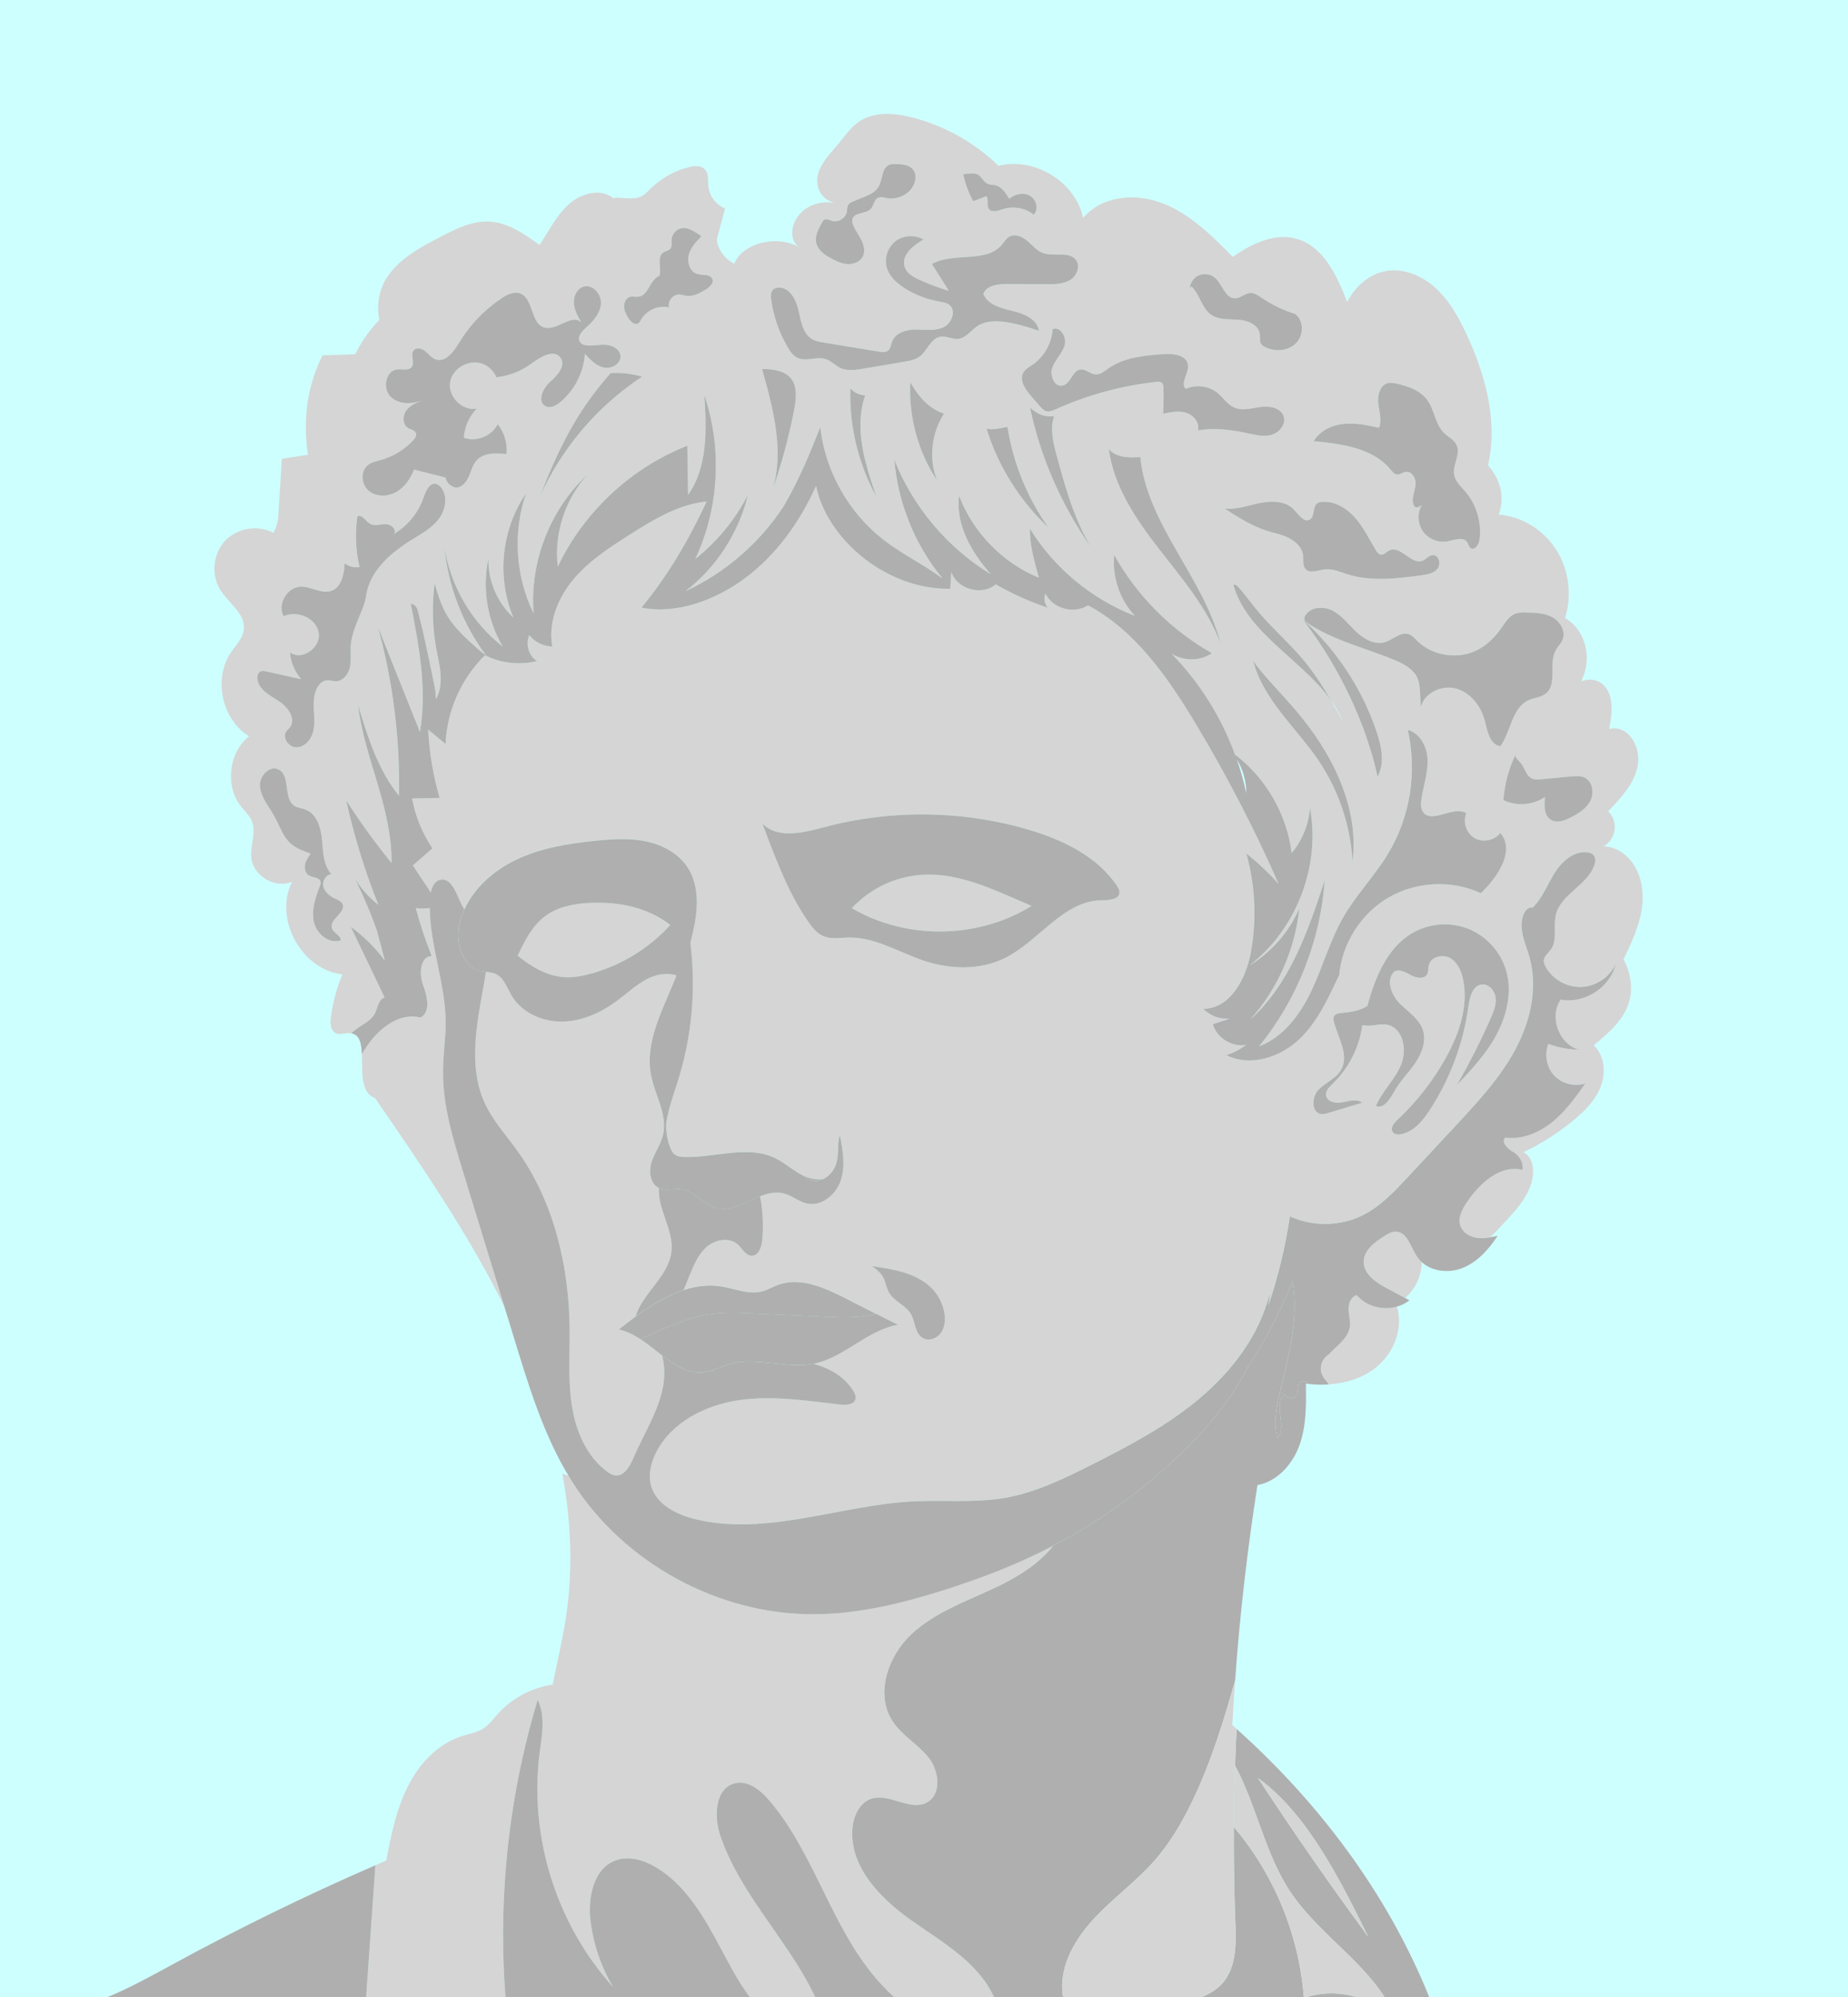
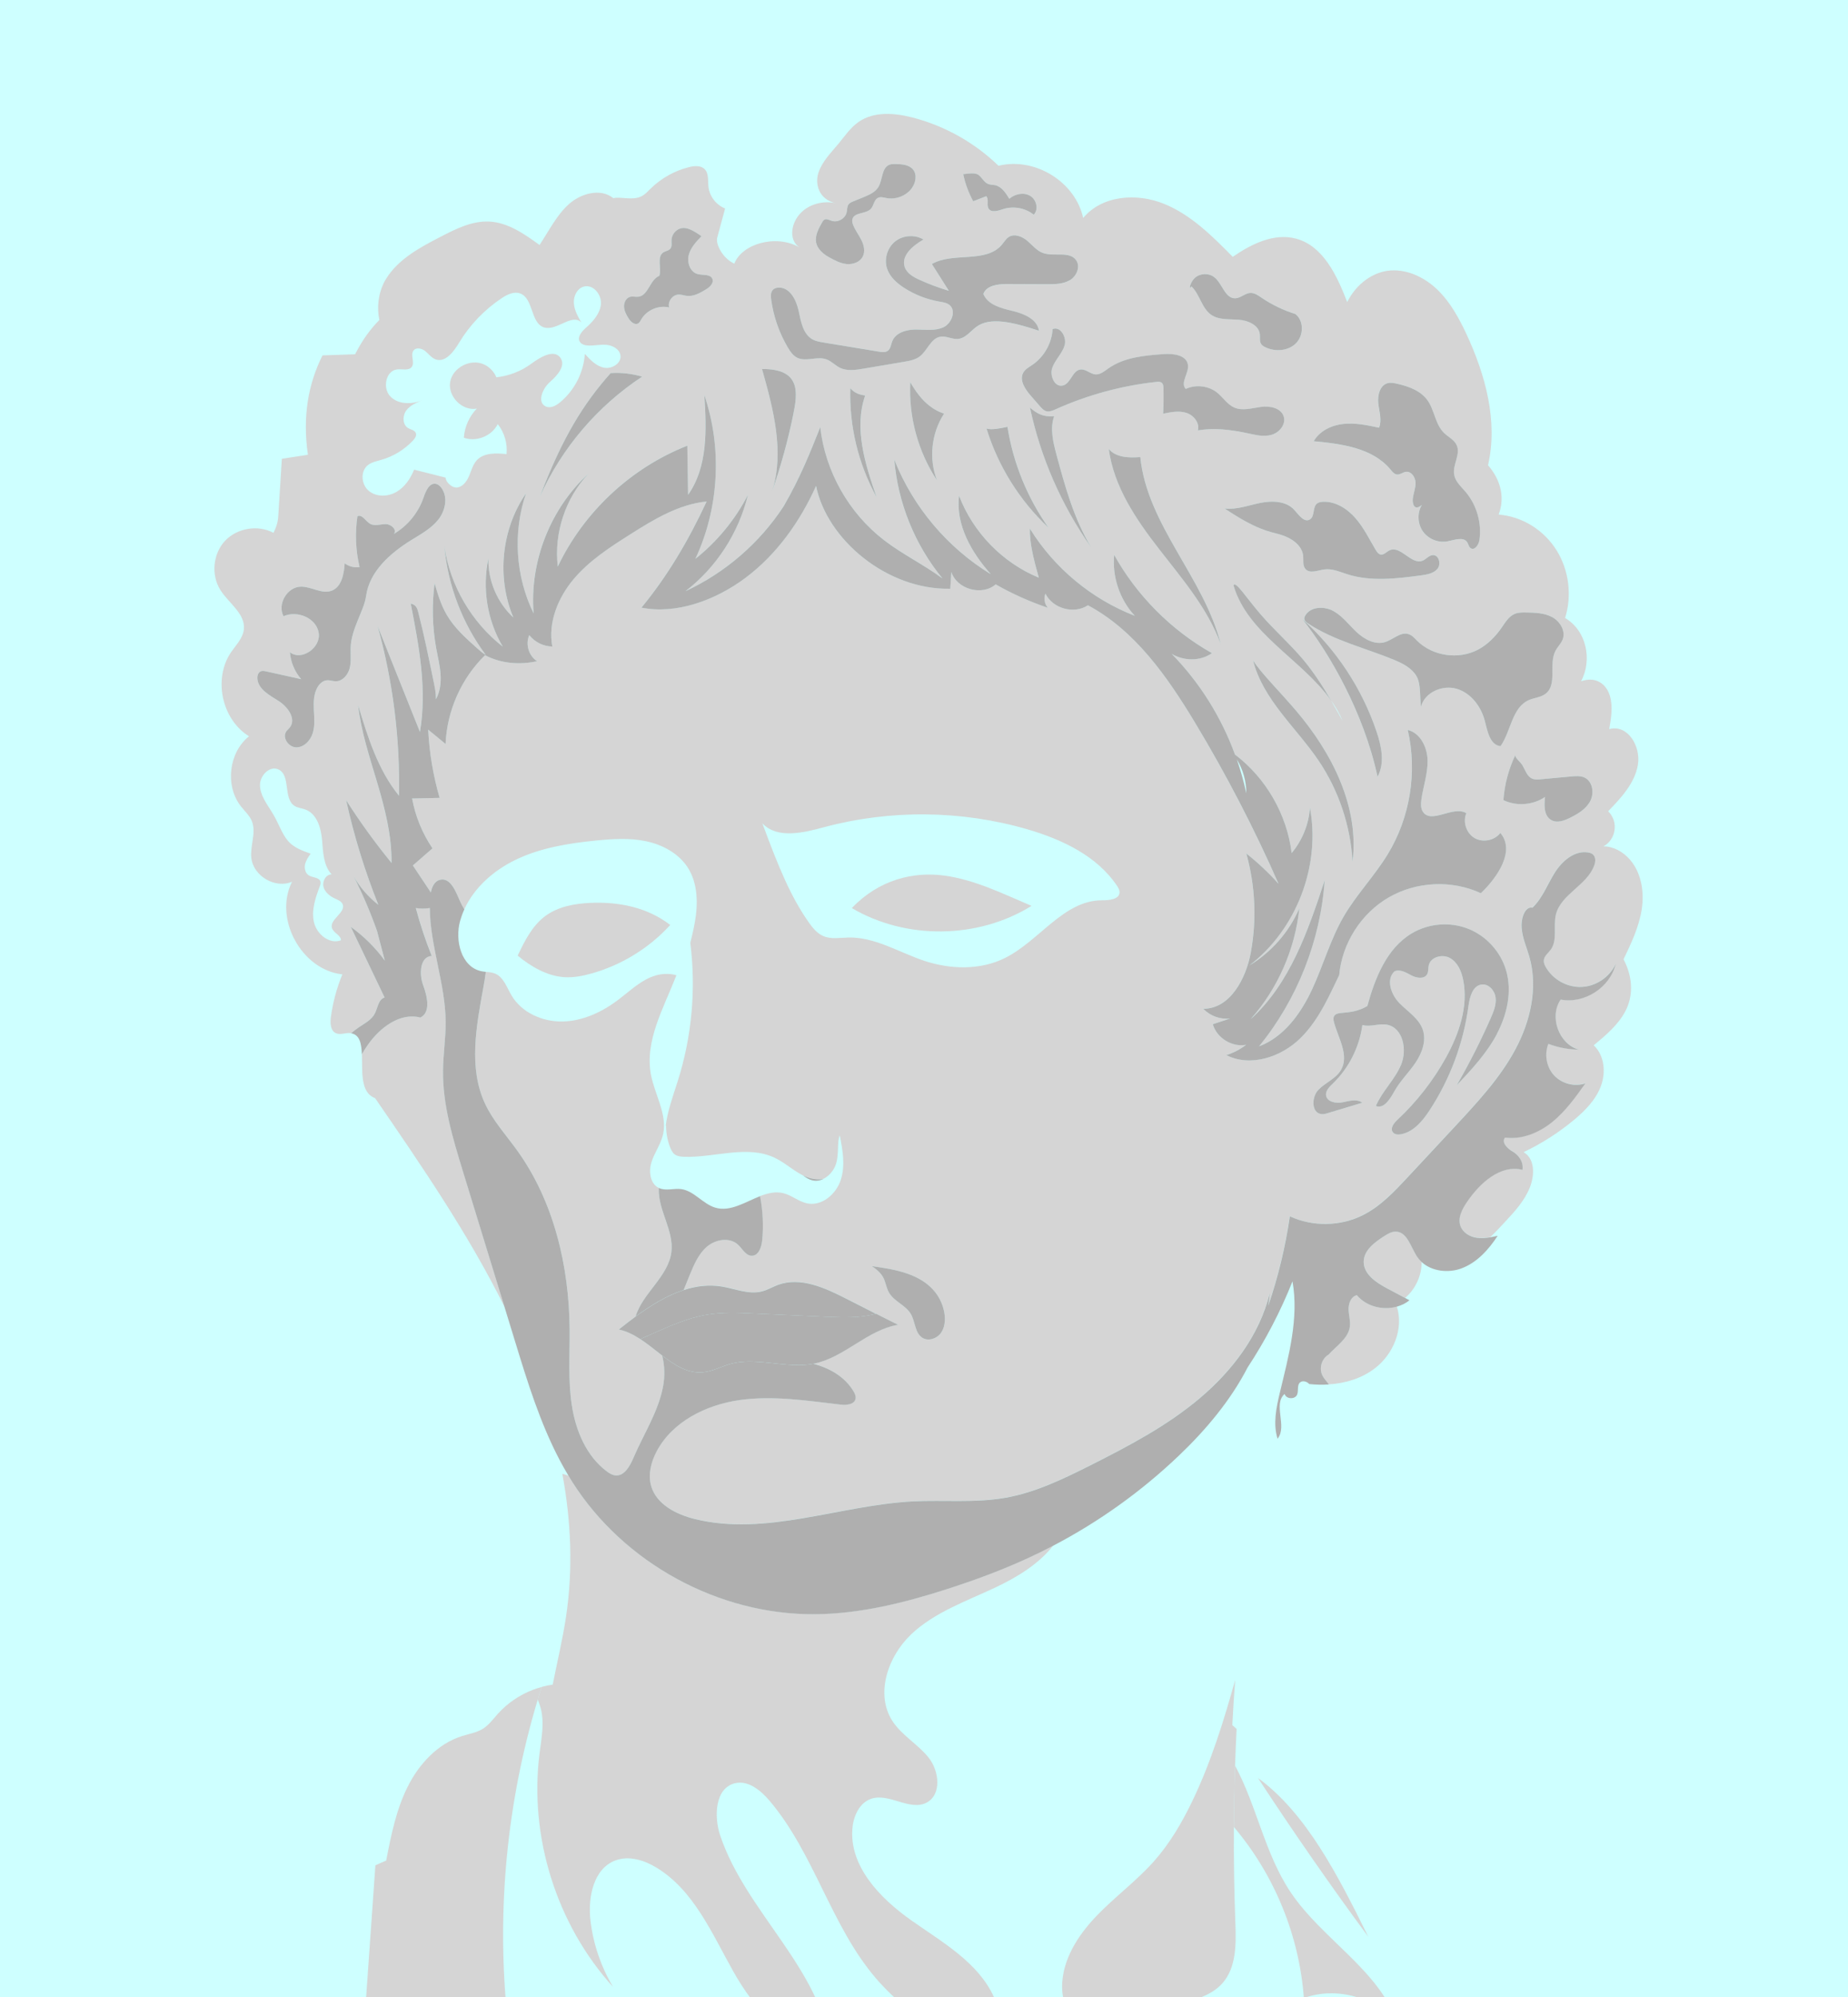
<svg xmlns="http://www.w3.org/2000/svg" id="Ebene_1" viewBox="0 0 646.57 698.35">
  <defs>
    <style>.cls-1{fill:#ceffff;}.cls-2{fill:#afafaf;}.cls-3{fill:#d5d5d5;}</style>
  </defs>
  <rect class="cls-1" x="-17.54" y="-15.74" width="701.02" height="893.96" />
  <g>
    <path class="cls-3" d="M360.9,316.76c-18.71,11.63-43.89,11.94-62.87,.77,9.55-10.01,21.62-12.81,32.34-11.36,10.7,1.43,20.56,6.38,30.53,10.59Z" />
    <path class="cls-3" d="M234.5,323.43c-7.39,8.12-17.11,14.08-27.69,17.01-3.05,.85-6.23,1.45-9.39,1.25-6.21-.42-11.76-3.82-16.3-7.52,2.43-5.13,5.07-10.43,9.62-13.83,4.47-3.32,10.24-4.38,15.83-4.63,9.91-.42,19.9,1.52,27.93,7.73Z" />
    <path class="cls-3" d="M570.34,300.65c-2.37-2.76-5.86-4.71-9.35-4.71,4.2-2.16,5.57-8.39,1.66-12.27,4.55-4.69,9.33-9.82,10.41-16.26,1.08-6.46-3.57-14.23-10.03-12.46,.66-3.82,1.33-7.81,.25-11.55-1.08-3.74-4.44-7.12-10.09-5.19,3.97-7.5,1.91-17.67-5.61-22.12,2.47-7.79,1.37-16.66-2.93-23.59-4.32-6.96-11.78-11.86-20.31-12.57,2.01-5.28,1.25-11.53-3.72-17.26,3.55-15.37-.89-31.53-7.54-45.84-2.6-5.55-5.59-11.05-9.95-15.33-4.38-4.3-10.32-7.29-16.45-6.94-6.11,.35-12.13,4.63-15.33,11.07-3.55-9.22-8.35-19.61-17.88-22.18-7.73-2.08-15.68,1.89-22.16,6.36-7.17-7.27-14.62-14.73-24.07-18.55-9.47-3.82-21.56-3.05-28.27,4.96-2.68-12.52-16.74-21.39-29.62-18.26-8.37-8.1-18.88-14-30.16-16.89-6.27-1.6-13.44-2.16-18.75,1.54-2.8,1.93-4.76,4.82-6.92,7.46-2.7,3.26-5.86,6.33-7.17,10.34s.19,9.37,6.09,10.65c-4.59-1.04-9.78,.39-12.81,3.99-3.05,3.59-3.55,9.26,.17,11.49-8.25-4.78-20.19-1.31-22.89,5.65-3.97-1.83-6.42-6.48-6.02-8.91,.93-3.45,1.87-6.92,2.8-10.38-3.12-1.23-5.46-4.26-5.82-7.6-.23-2.16,.17-4.67-1.37-6.19-1.37-1.33-3.59-1.14-5.46-.66-5.01,1.25-9.68,3.86-13.38,7.48-1,.98-1.95,2.06-3.2,2.7-3.12,1.58-7.1,.06-9.89,.66-4.42-3.59-11.32-1.7-15.56,2.12-4.24,3.8-6.81,9.1-10.24,14.25-5.32-3.84-11.01-7.85-17.55-8.18-6-.31-11.65,2.51-16.99,5.28-7.27,3.74-14.87,7.81-19.17,14.77-2.35,3.82-3.41,9.06-2.33,14.35-3.22,3.28-5.96,7.02-8.49,12-3.8,.12-7.6,.25-11.4,.39-5.03,9.99-7.04,21.5-5.11,34.75-3.05,.46-6.09,.93-9.12,1.41-.42,6.58-.81,13.17-1.23,19.73-.1,1.6-.27,3.32-1.7,6.15-5.44-2.91-12.77-1.68-16.99,2.85-4.2,4.53-4.88,11.92-1.58,17.16,2.95,4.65,8.85,8.33,8.2,13.81-.35,3.05-2.72,5.4-4.47,7.93-6.31,9.26-3.26,23.53,6.29,29.39-7.14,5.71-8.47,17.38-2.8,24.55,1.31,1.66,2.95,3.12,3.76,5.07,1.66,3.99-.6,8.52-.17,12.81,.62,6.4,8.33,10.97,14.25,8.45-6.46,12.88,3.28,30.8,17.61,32.38-1.97,4.78-3.32,9.8-4.01,14.93-.29,2.08-.17,4.74,1.74,5.63,1.56,.73,3.39-.23,5.11-.02,.06,0,.15,.02,.21,.04,.85-.75,1.74-1.43,2.68-2.08,2.08-1.41,4.49-2.62,5.63-4.86,1.04-2.01,1.23-4.94,3.41-5.57-3.95-8.25-7.89-16.47-11.84-24.72,4.57,3.28,8.6,7.29,11.92,11.82-.91-3.49-1.85-6.96-2.76-10.45-2.28-6.46-4.98-12.77-8.08-18.92,2.18,3.8,5.11,7.17,8.56,9.84-4.74-11.86-8.52-24.11-11.26-36.57,4.86,7.62,10.18,14.95,15.89,21.95,.12-19.73-9.66-36.89-11.69-55.12,3.39,11.13,6.94,22.6,14.29,31.61,.42-20-2.12-40.04-7.48-59.32,4.94,12.34,9.89,24.67,14.81,37.01,2.55-14.85-.33-30.05-3.22-44.86,1.87,.33,2.31,1.72,2.64,3.03,2.08,8.08,3.74,16.28,5.42,24.47,.39,1.95,.79,3.93,.75,5.92,1.47-2.62,1.83-5.75,1.62-8.76-.21-2.99-.93-5.94-1.5-8.91-1.37-7.54-1.58-15.29-.58-22.89,1.08,3.8,2.24,7.64,4.26,11.07,2.64,4.53,6.63,8.1,10.55,11.61,.98,.87,1.95,1.74,3.09,2.39-8.16-10.95-13.23-24.22-14.48-37.86,2.04,13.67,9.51,26.46,20.42,34.95-5.42-9.16-7.25-20.37-5.01-30.78-.19,7.68,3.07,15.39,8.72,20.6-5.9-13.98-4.17-30.93,4.44-43.41-4.67,13.6-3.7,29.08,2.66,42-1.47-18.05,5.79-36.62,19.15-48.85-8.06,8.58-12.07,20.79-10.7,32.46,9.1-19.11,25.63-34.54,45.32-42.27,.08,5.73,.19,11.46,.27,17.18,6.94-9.82,6.46-22.87,5.69-34.87,6.31,18.55,5.17,39.52-3.14,57.26,7.62-6.04,13.94-13.73,18.38-22.37-3.18,13.27-11.03,25.36-21.83,33.67,13.92-6.46,25.96-16.86,34.35-29.72,5.79-9.99,9.28-18.82,12.79-27.64,1.72,15.43,9.97,30.03,22.29,39.5,6.46,4.98,13.92,8.54,20.48,13.42-9.66-11.71-15.62-26.4-16.86-41.52,6.56,16.51,18.61,30.8,33.79,40.04-6.79-7.58-12.4-17.32-11.13-27.44,4.88,12.81,15.22,23.43,27.89,28.64-1.91-6.94-3.22-12.05-3.12-17.16,8.49,13.77,21.6,24.65,36.7,30.49-5.25-5.65-7.93-13.6-7.21-21.29,7.98,14.29,19.96,26.31,34.21,34.35-4.07,2.91-9.8,2.78-14.06,.27,9.76,9.99,17.34,22.08,22.12,35.18,10.84,8.2,18.19,20.94,19.83,34.46,3.72-4.44,6-10.07,6.4-15.87,3.8,20.37-4.71,42.56-21.16,55.16,7.68-4.65,13.87-11.73,17.45-19.98-1.47,14.29-7.52,28.06-17.05,38.8,13.77-12.48,20.1-30.95,25.92-48.6-1.45,21.08-9.6,41.66-22.95,58.07,8.68-3.28,14.6-11.46,18.53-19.9,3.93-8.41,6.42-17.51,11.09-25.55,4.44-7.64,10.74-14.1,15.35-21.66,7.87-12.86,10.45-28.85,7.04-43.53,4.49,1.1,6.9,6.19,6.94,10.82,.06,4.61-1.56,9.06-2.18,13.62-.19,1.41-.25,2.93,.5,4.11,2.91,4.57,10.61-2.24,15.24,.56-1.31,3.07,0,7.02,2.89,8.7,2.91,1.68,6.98,.87,9.01-1.79,5.3,6.23-.91,15.41-6.81,21.08-10.14-4.69-22.53-4.13-32.21,1.45-9.68,5.59-16.37,16.05-17.36,27.19-3.05,6.15-6.73,15.29-13.48,21.97-6.77,6.69-17.55,10.3-26.02,6,2.49-.79,4.86-2.01,6.94-3.61-4.92,.93-10.28-2.37-11.67-7.19,2.01-.66,4.05-1.35,6.06-2.01-3.43,.44-7-.87-9.37-3.39,9.39,0,14.95-10.57,16.64-19.81,2.08-11.42,1.52-23.32-1.6-34.5,4.05,3.2,7.83,6.75,11.28,10.61-8.56-19.42-18.34-38.28-29.28-56.45-9.68-16.01-20.89-32.11-37.41-40.94-4.86,3.22-12.34,1.16-14.87-4.07-.64,1.64-.31,3.61,.83,4.94-6.31-2.14-12.44-4.88-18.24-8.18-4.8,4.15-13.56,1.72-15.51-4.32-.12,1.95-.25,3.88-.37,5.84-22.12,.5-43.2-17.22-46.96-35.95-5.57,12.42-13.71,23.88-24.59,32.07s-24.63,12.88-36.51,10.49c9.18-11.11,16.57-23.72,22.8-37.11-9.72,.98-18.42,6.23-26.67,11.46-7.19,4.55-14.43,9.24-19.9,15.74-5.46,6.52-8.97,15.16-7.41,23.51-3.09-.04-6.15-1.54-8.06-3.99-1.43,3.16-.19,7.27,2.74,9.12-6.17,1.37-12.73,.81-18.21-2.1-8.31,8.1-13.35,19.46-13.81,31.05-2.04-1.66-4.05-3.34-6.09-5.01,.39,8.08,1.74,16.1,4.01,23.86-3.22,.08-6.44,.15-9.64,.21,1.14,6.21,3.59,12.19,7.14,17.43-2.28,1.99-4.59,3.99-6.87,5.98,2.1,3.14,4.2,6.29,6.29,9.45,.37-1.99,1.27-3.93,3.14-4.42,3.68-.98,5.59,4.03,7.08,7.52,.42,.98,.93,1.91,1.5,2.8,3.45-7.56,10.2-13.52,17.74-17.2,8.79-4.3,18.65-5.88,28.39-6.85,5.86-.58,11.8-.96,17.55,.27,5.73,1.23,11.32,4.24,14.5,9.18,3.57,5.57,3.63,12.69,2.47,19.19-.42,2.41-1,4.78-1.58,7.17,2.06,16.26,.52,32.96-4.47,48.56-1.6,5.05-3.55,10.34-4.15,15.54,.04-.12,.1-.23,.15-.35-.02,2.64,.46,5.28,1.41,7.73,.37,.93,.83,1.87,1.62,2.47,.91,.66,2.1,.79,3.24,.83,10.72,.37,22.12-4.26,31.78,.37,1.95,.93,3.72,2.2,5.5,3.45,1.33,.93,2.66,1.83,4.09,2.55,.06,.02,.1,.06,.17,.08,2.22,1.1,4.9,1.7,7.27,1.25,2.04-1.02,3.72-3.07,4.4-5.3,1.08-3.59,.29-7.46,1.27-9.89,1.06,5.15,1.99,10.57,.37,15.56-1.6,5.01-6.65,9.3-11.78,8.22-2.93-.62-5.3-2.76-8.18-3.53-2.78-.73-5.55-.06-8.31,1,.98,5.11,1.23,10.36,.73,15.54-.23,2.33-1.27,5.28-3.61,5.28-2.12,0-3.26-2.41-4.82-3.86-2.89-2.7-7.79-1.91-10.82,.64-3.01,2.53-4.61,6.36-6.11,10.01-.71,1.72-1.41,3.47-2.1,5.19,4.28-1.41,8.72-1.97,13.27-1.25,4.74,.75,9.51,2.93,14.16,1.7,1.93-.5,3.68-1.56,5.55-2.26,7.87-2.91,16.47,1.02,23.93,4.84,3.41,1.72,6.81,3.47,10.38,5.28h.02c2.45,1.27,5.01,2.53,7.68,3.86-10.72,1.79-18.73,11.4-29.35,13.58-.1,.02-.19,.04-.29,.04,5.82,1.52,11.07,4.57,14.08,9.64,.46,.79,.87,1.68,.71,2.58-.39,2.04-3.18,2.31-5.25,2.06-11.76-1.37-23.64-3.24-35.35-1.58-11.71,1.66-23.53,7.54-29.04,18.01-1.95,3.7-3.03,8.08-1.87,12.09,1.89,6.4,8.79,9.89,15.27,11.49,24.94,6.15,50.64-4.84,76.31-6.17,10.8-.54,21.75,.62,32.42-1.27,10.45-1.85,20.17-6.56,29.64-11.32,13.4-6.75,26.79-13.79,38.26-23.45,11.46-9.66,20.98-22.22,24.53-36.78-.12,1.5-.29,2.99-.54,4.44,3.49-10.16,6.02-20.67,7.56-31.3,8.02,3.72,17.74,3.55,25.61-.44,6.17-3.12,10.99-8.27,15.7-13.31,5.63-6.06,11.28-12.13,16.93-18.17,7.62-8.2,15.35-16.53,20.64-26.4,5.32-9.87,8.02-21.62,4.94-32.38-.98-3.41-2.49-6.71-2.72-10.24-.25-3.51,1.27-7.52,3.78-6.98,3.51-3.32,5.19-8.06,7.75-12.15,2.58-4.09,6.87-7.89,11.65-7.17,.66,.1,1.37,.31,1.85,.79,.96,.93,.83,2.49,.37,3.74-2.45,6.96-11.67,10.05-13.42,17.22-.98,4.09,.66,8.89-1.81,12.27-.89,1.2-2.28,2.2-2.41,3.7-.08,.85,.27,1.66,.71,2.41,2.49,4.34,7.54,7.12,12.54,6.9,5.03-.23,9.8-3.45,11.88-8.02-1.97,8.2-10.97,14-19.25,12.42-4.09,5.96-.64,15.51,6.31,17.49-3.63-.04-7.23-.73-10.61-2.01-1.5,3.68-.66,8.18,2.04,11.07,2.72,2.89,7.17,4.01,10.92,2.74-3.45,4.86-6.98,9.78-11.61,13.54-4.63,3.74-10.61,6.23-16.51,5.42-1.37,1.6,.77,3.82,2.62,4.86,1.85,1.04,3.93,3.36,3.49,6.42-7.73-1.93-14.93,4.61-19.4,11.22-1.7,2.51-3.34,5.59-2.31,8.43,.83,2.33,3.26,3.76,5.71,4.11,1.58,.23,3.18,.08,4.78-.17,1.81-1.72,3.53-3.57,5.23-5.42,3.34-3.57,6.73-7.29,8.56-11.84s1.79-10.18-2.14-12.46c6.25-2.97,12.15-6.73,17.49-11.15,3.95-3.28,7.73-7.08,9.53-11.88,1.83-4.82,1.27-10.82-2.49-14.33,4.22-3.49,8.54-7.1,11.09-11.96,2.55-4.84,2.93-11.26-.64-18.11,2.66-5.57,5.36-11.24,6.33-17.32,.96-6.11-.04-12.81-4.07-17.49Zm-454.16,23.93c.56,1.7,3.09,2.41,3.12,4.2-4.01,1.54-8.49-2.1-9.45-6.29-.98-4.17,.5-8.49,2.01-12.5,.21-.56,.42-1.14,.27-1.7-.42-1.54-2.68-1.35-4.03-2.16-1.25-.73-1.66-2.39-1.39-3.8,.29-1.41,1.14-2.64,1.97-3.82-2.87-1.02-5.88-2.12-7.87-4.4-2.33-2.7-3.2-6.19-5.86-10.43-1.81-2.87-3.97-5.79-3.99-9.18s3.49-6.92,6.52-5.42c4.32,2.14,1.52,10.09,5.55,12.71,1.16,.75,2.62,.81,3.9,1.31,3.97,1.52,5.36,6.38,5.75,10.61,.37,4.22,.44,8.91,3.34,12.03-1.99,0-3.32,2.41-2.85,4.34,.5,1.93,2.24,3.3,4.05,4.13,1,.46,2.12,.87,2.6,1.85,1.45,2.97-4.71,5.42-3.66,8.54Zm37.24-142.98c-2.45,3.16-6.09,5.13-9.49,7.23-7.39,4.57-14.68,10.99-15.85,19.61-.66,5.05-5.23,11.38-5.4,18.17-.06,2.37,.25,4.8-.35,7.08-.6,2.31-2.47,4.53-4.86,4.53-1.06,0-2.1-.46-3.16-.33-1.33,.12-2.43,1.14-3.14,2.28-1.41,2.33-1.5,5.21-1.37,7.95,.12,2.72,.44,5.52-.35,8.14-.79,2.62-2.99,5.03-5.73,5.07-2.72,.02-5.13-3.41-3.53-5.61,.35-.48,.81-.85,1.18-1.31,2.39-2.93-.62-7.21-3.82-9.24-3.2-2.04-7.25-4.13-7.5-7.91-.06-1.02,.29-2.16,1.23-2.53,.58-.23,1.25-.1,1.85,.04,4.09,.89,8.16,1.81,12.25,2.72-2.26-2.6-3.68-5.96-3.95-9.41,4.15,3.18,10.97-1.7,10.07-6.85-.87-5.15-7.54-7.91-12.3-5.75-2.26-4.22,1.29-10.28,6.09-10.34,3.66-.06,7.29,2.7,10.72,1.43,3.53-1.31,4.34-5.86,4.59-9.6,1.45,1.12,3.41,1.62,5.21,1.31-1.39-5.82-1.64-11.88-.75-17.78,1.64-.73,2.82,1.68,4.36,2.62,1.62,.96,3.66,.17,5.52,.15,1.89-.02,4.09,2.01,2.85,3.43,4.88-2.85,8.66-7.52,10.45-12.86,.75-2.22,2.06-5.17,4.34-4.63,.73,.17,1.31,.69,1.77,1.29,2.45,3.16,1.54,7.95-.93,11.11Zm32.5-54.44c-3.57,2.64-7.85,4.3-12.25,4.78-.83-2.01-2.45-3.68-4.42-4.55-4.67-2.1-10.95,1.18-11.76,6.25-.81,5.07,4.3,10.18,9.33,9.24-2.64,2.72-4.28,6.4-4.53,10.18,4.38,1.58,9.78-.58,11.86-4.76,2.33,2.93,3.45,6.77,3.07,10.49-3.68-.37-7.95-.54-10.43,2.18-1.35,1.5-1.85,3.51-2.62,5.36-.77,1.83-2.06,3.72-4.01,4.11-1.95,.37-4.2-1.83-4.26-3.43-3.66-.93-7.33-1.85-11.01-2.78-1.29,3.16-3.3,6.15-6.27,7.83s-6.98,1.77-9.6-.42c-2.62-2.18-3.01-6.79-.37-8.95,1.33-1.08,3.09-1.41,4.76-1.89,4.22-1.2,8.1-3.57,11.11-6.79,.66-.71,1.33-1.68,.96-2.6-.39-1-1.72-1.16-2.66-1.7-2.01-1.16-2.06-4.26-.69-6.15,1.37-1.87,3.66-2.82,5.82-3.68-3.74,1.58-8.56,1.66-11.38-1.25-2.85-2.93-1.58-9.08,2.45-9.47,1.77-.17,3.99,.56,5.05-.87,1.16-1.6-.6-4.15,.6-5.71,.93-1.23,2.91-.77,4.11,.19,1.2,.96,2.12,2.31,3.55,2.87,3.45,1.31,6.4-2.64,8.29-5.79,3.74-6.21,8.87-11.57,14.91-15.58,1.91-1.27,4.24-2.43,6.4-1.68,4.8,1.66,3.61,10.49,8.49,11.92,4.44,1.29,9.84-5.13,12.98-1.72-1.23-2.14-2.47-4.36-2.62-6.79-.17-2.45,1.14-5.17,3.51-5.79,3.24-.87,6.25,2.8,5.96,6.15-.31,3.34-2.76,6.06-5.28,8.29-1.45,1.29-3.12,3.22-2.1,4.86,.56,.93,1.77,1.25,2.85,1.31,2.18,.1,4.36-.44,6.54-.23,2.16,.21,4.51,1.52,4.82,3.68,.39,2.76-2.99,4.86-5.75,4.3-2.74-.54-4.82-2.74-6.71-4.82-.42,6.48-3.61,12.75-8.64,16.91-1.41,1.18-3.34,2.24-5.03,1.47-3.12-1.43-1.18-6.23,1.39-8.49,2.58-2.26,5.73-5.73,3.74-8.52-2.26-3.16-7.04-.25-10.18,2.06Zm3.01,46.4c7.66-20.27,15.24-32.52,24.72-43.1,3.7-.23,7.44,.19,11.01,1.25-15.54,10.22-28.08,24.9-35.72,41.85Zm57.86-72.24c-1.97,1.18-4.15,2.39-6.46,2.14-.98-.1-1.91-.48-2.91-.46-2.14,.06-3.9,2.43-3.32,4.51-3.72-.89-7.91,.93-9.8,4.26-.27,.46-.52,.98-.96,1.27-1.27,.83-2.78-.58-3.55-1.89-.75-1.23-1.45-2.58-1.47-4.01-.04-1.45,.79-3.01,2.18-3.36,.91-.21,1.89,.1,2.82-.02,3.55-.42,4.03-6.04,7.37-7.31,.79-2.8-1.02-6.71,1.47-8.25,.75-.46,1.79-.54,2.35-1.23,.69-.81,.37-2.01,.42-3.07,.08-1.93,1.58-3.72,3.47-4.11,1.89-.39,3.99,.69,7.02,2.8-1.87,1.95-3.82,4.03-4.47,6.65-.64,2.64,.52,5.92,3.14,6.6,1.83,.48,4.4-.08,5.13,1.66,.64,1.54-1,2.99-2.43,3.82Zm82.33,364.88c-1.43,1.93-4.34,2.87-6.38,1.6-2.68-1.66-2.47-5.63-4.07-8.35-1.81-3.07-5.82-4.34-7.6-7.41-.83-1.41-1.1-3.07-1.7-4.59-.62-1.52-1.77-3.01-4.34-4.71,8.16,1.1,17.18,2.68,22.24,9.18,1.66,2.14,2.76,4.69,3.18,7.39,.35,2.37,.12,4.98-1.33,6.9Zm56.43-151.39c-13.46,0-21.99,14.33-34.08,20.25-8.64,4.24-18.98,3.93-28.1,.91-8.85-2.95-17.24-8.37-26.56-8.14-2.93,.06-6,.66-8.68-.48-2.26-.93-3.84-2.95-5.25-4.94-6.09-8.7-10.32-18.69-16.14-34.5,5.21,5.5,14.23,3.32,21.54,1.35,23.2-6.23,48.12-5.98,71.2,.73,12.11,3.53,24.34,9.3,31.36,19.79,.44,.66,.87,1.39,.87,2.18-.02,2.53-3.61,2.85-6.15,2.85Zm84.51-166.59c4.15-.44,8.35,.46,12.42,1.33,1.04-2.66,.06-5.61-.27-8.45-.33-2.82,.52-6.38,3.26-7.12,1.08-.27,2.2-.06,3.28,.19,3.99,.89,8.14,2.37,10.57,5.65,2.58,3.51,2.76,8.49,5.88,11.55,1.5,1.45,3.59,2.39,4.44,4.3,1.45,3.2-1.5,6.83-.89,10.28,.39,2.41,2.39,4.15,3.97,6,3.93,4.61,5.75,10.97,4.86,16.97-.23,1.66-1.74,3.74-3.09,2.74-.62-.46-.73-1.33-1.12-1.99-1.31-2.1-4.49-.85-6.92-.37-3.22,.62-6.73-.79-8.62-3.47-1.89-2.68-2.04-6.48-.37-9.28-2.49,2.22-3.34-.1-3.18-2.01,.19-1.93,1.02-3.78,.98-5.73-.04-1.93-1.52-4.09-3.43-3.8-1.06,.15-1.97,1.02-3.03,.93-1-.1-1.7-1-2.33-1.77-6.27-7.54-17.09-8.97-26.85-9.87,2.06-3.63,6.29-5.63,10.45-6.06Zm-51.96-51.09c1.83-1.64,4.86-1.72,6.77-.21,2.85,2.24,3.74,7.5,7.35,7.37,1.89-.06,3.41-1.79,5.28-1.87,1.43-.04,2.7,.85,3.88,1.66,3.63,2.47,7.64,4.4,11.86,5.71,3.03,2.37,2.93,7.5,.21,10.22-2.7,2.72-7.25,3.07-10.72,1.41-.6-.29-1.18-.64-1.52-1.2-.6-.96-.29-2.2-.42-3.32-.35-3.26-4.17-4.88-7.44-5.11-3.26-.25-6.81,.15-9.53-1.68-3.39-2.31-4.01-7.19-6.98-9.99-.98,1.66-.58-1.35,1.25-2.99Zm-34.81,33.81c1.66,.1,3.07-1.1,4.44-2.06,5.52-3.95,12.67-4.55,19.44-5.05,3.41-.25,7.95,.37,8.45,3.76,.42,2.91-2.8,6.29-.77,8.43,3.53-1.64,7.98-1.12,11.01,1.31,2.06,1.66,3.53,4.13,5.96,5.19,2.87,1.27,6.17,.21,9.28-.21,3.12-.44,7.04,.31,8.02,3.32,.79,2.45-1.06,5.15-3.45,6.13-2.39,.98-5.11,.62-7.62,.06-8.58-1.93-13.85-2.18-18.96-1.33,.73-2.62-1.47-5.34-4.07-6.15-2.6-.81-5.4-.25-8.08,.31,.15-2.93,.19-5.88,.12-8.81,0-.75-.08-1.6-.66-2.04-.5-.39-1.2-.35-1.83-.27-12.17,1.31-24.11,4.57-35.29,9.6-1.02,.46-2.14,.93-3.22,.64-.89-.25-1.56-.98-2.18-1.68-1.08-1.27-2.18-2.51-3.28-3.76-1.97-2.28-4.07-5.44-2.58-8.06,.71-1.25,2.06-1.95,3.22-2.74,4.07-2.8,6.75-7.54,7.02-12.46,2.74-1.14,5.07,2.89,4.2,5.73-.87,2.85-3.3,4.98-4.3,7.79-1,2.78,.87,6.96,3.74,6.19,2.76-.73,3.28-5.23,6.11-5.59,1.87-.23,3.41,1.58,5.28,1.72Zm-40.85-69.72c1.2,.96,1.91,2.58,3.34,3.12,.73,.29,1.56,.25,2.33,.39,2.33,.5,3.8,2.72,5.03,4.78,1.97-1.7,4.98-2.35,7.25-1.06,2.26,1.29,3.12,4.78,1.29,6.63-2.93-2.35-7.1-3.12-10.68-1.95-1.77,.58-4.13,1.39-5.11-.19-.79-1.29,.21-3.22-.81-4.32-1.52,.58-3.05,1.16-4.57,1.77-1.62-2.97-2.8-6.17-3.49-9.47,1.72-.19,4.22-.66,5.42,.31Zm-54.81,16.55c.21-.35,.42-.75,.79-.96,.79-.44,1.72,.12,2.58,.39,2.18,.71,4.8-.81,5.25-3.03,.21-.91,.1-1.95,.64-2.7,.39-.54,1.06-.83,1.68-1.08,1.2-.5,2.41-.98,3.61-1.47,1.95-.81,4.03-1.7,5.13-3.51,1.58-2.58,1.1-6.81,3.97-7.85,.62-.23,1.33-.21,2.01-.21,2.24,.02,4.8,.21,6.21,1.95,1.43,1.83,.91,4.59-.46,6.46-1.97,2.68-5.52,4.09-8.81,3.51-1.06-.21-2.18-.58-3.14-.06-1.33,.71-1.37,2.64-2.37,3.76-1.72,1.93-5.84,1.14-6.5,3.66-.17,.66,.02,1.37,.25,1.99,.73,1.89,1.99,3.49,2.89,5.3,.91,1.81,1.41,4.01,.48,5.79-1,1.97-3.47,2.82-5.67,2.6-2.2-.23-4.2-1.31-6.13-2.37-3.14-1.72-4.63-3.99-4.61-6.15,.02-2.16,1.12-4.13,2.18-6.02Zm-10.09,67.25c-1.85,9.01-4.3,17.92-7.33,26.63,4.3-13.81,.35-28.7-3.59-42.62,13.62-.08,12.52,8.22,10.92,15.99Zm19.98-9.26c1.7,1.93,3.45,2.24,5.19,2.55-3.99,11.46,0,24.03,3.99,35.52-6.38-11.57-9.6-24.88-9.18-38.07Zm30.3,32.19c-6.65-10.07-9.95-22.29-9.33-34.31,3.76,6.6,7.52,9.49,11.8,11.03-4.42,6.79-5.38,15.72-2.47,23.28Zm7.44-49.45c-2.1,.23-4.17-1.12-6.27-.77-3.39,.58-4.53,4.94-7.31,6.98-1.52,1.1-3.43,1.45-5.3,1.77-4.74,.81-9.49,1.62-14.23,2.41-2.78,.48-5.79,.93-8.31-.31-1.68-.83-2.99-2.33-4.74-2.95-3.24-1.16-7.08,.96-10.16-.54-1.5-.73-2.47-2.18-3.32-3.61-3.03-5.13-5.03-10.88-5.82-16.8-.15-1.12-.21-2.39,.52-3.24,.56-.69,1.52-.93,2.39-.89,3.8,.12,5.9,4.44,6.71,8.16,.79,3.74,1.52,8.08,4.84,9.95,1.18,.64,2.55,.87,3.88,1.1,6.48,1.06,12.96,2.14,19.44,3.2,1,.17,2.12,.31,2.97-.27,1.06-.73,1.16-2.24,1.64-3.45,1.25-3.01,5.01-4.03,8.25-4.03s6.67,.58,9.62-.79c2.93-1.37,4.61-5.86,2.06-7.85-.98-.75-2.26-.91-3.47-1.12-4.34-.75-8.52-2.37-12.23-4.74-2.53-1.62-4.94-3.72-5.98-6.54-1.23-3.34-.12-7.39,2.64-9.68,2.74-2.26,6.94-2.58,10.01-.75-3.68,2.1-7.93,5.63-6.56,9.64,.77,2.24,3.07,3.51,5.25,4.49,3.3,1.5,6.71,2.76,10.18,3.8-1.97-3.12-3.97-6.25-5.94-9.37,7.56-4.28,18.96-.12,24.53-6.79,.79-.93,1.41-2.08,2.47-2.7,1.99-1.2,4.59-.12,6.38,1.37,1.77,1.5,3.28,3.45,5.46,4.26,3.88,1.43,9.43-.83,11.71,2.64,1.5,2.28,.04,5.52-2.28,6.92-2.35,1.39-5.21,1.41-7.91,1.41-4.71-.02-9.41-.04-14.1-.06-3.18-.02-7.12,.48-8.22,3.45,1.54,3.8,6.21,5.01,10.2,5.94,4.01,.96,8.66,2.87,9.26,6.94-9.57-3.18-17.22-4.84-21.93-1.35-2.06,1.54-3.76,3.93-6.31,4.2Zm9.91,31.34c1.81,.56,4.57-.02,7.33-.6,1.99,12.65,6.96,24.84,14.37,35.29-10.09-9.43-17.65-21.52-21.7-34.68Zm15.2-7.33c3.61,3.22,6.04,3.14,8.47,3.03-1.54,4.34-.35,9.1,.83,13.54,2.99,11.09,6.11,22.35,12.03,32.19-10.3-14.58-17.61-31.3-21.33-48.77Zm45.19,49.51c-8.12-10.45-15.89-21.91-17.61-35.02,2.41,2.89,6.75,3.18,11.03,2.82,2.35,23.72,22.29,42.16,28.1,65.3-4.57-12.42-13.42-22.68-21.52-33.11Zm35.43-16.18c4.15-.83,9.06-.69,11.88,2.47,1.58,1.74,3.47,4.55,5.46,3.3,1.77-1.1,.85-4.2,2.45-5.52,.56-.48,1.35-.6,2.08-.64,4.42-.21,8.54,2.43,11.42,5.75,2.91,3.34,4.84,7.37,7.1,11.15,.42,.66,.89,1.37,1.64,1.54,1.18,.23,2.1-.98,3.18-1.47,3.84-1.83,7.58,5.19,11.53,3.63,1.29-.52,2.2-1.87,3.57-1.95,2.12-.15,2.99,3.07,1.68,4.74s-3.63,2.06-5.73,2.35c-8.62,1.14-17.59,2.26-25.86-.39-2.64-.83-5.3-2.06-8.02-1.68-2.31,.31-5.11,1.6-6.65-.19-1.02-1.18-.62-2.99-.77-4.55-.39-3.9-4.4-6.42-8.18-7.5-3.76-1.08-7.91-1.45-19.29-9.06,4.22,.48,8.35-1.14,12.5-1.97Zm-9.41,28.87c.58-1.91,4.67,4.57,9.47,10.09,4.78,5.55,10.32,10.38,15.02,15.99,3.63,4.36,6.73,9.16,9.6,14.08,1.62,2.26,3.01,4.65,4.09,7.25-1.33-2.43-2.68-4.86-4.09-7.25-10.18-14.31-29.12-23.16-34.08-40.17Zm41.64,96.6c-.69-12.54-4.84-24.9-11.86-35.31-7.89-11.65-19.52-21.39-22.93-35.04,2.72,4.34,9.37,10.88,15.12,17.65,12.5,14.7,22.08,33.54,19.67,52.69Zm8.74-29.72c-4.82-22.39-16.82-43.16-26.27-55.06,11.84,10.57,20.87,24.28,25.94,39.34,1.72,5.11,2.93,10.99,.33,15.72Zm37.55-19.38c-1.27-5.07-4.8-9.84-9.8-11.34-5.01-1.52-11.26,1.18-12.57,6.23-.48-3.68,.04-8.02-1.64-10.8-1.68-2.78-4.8-4.34-7.81-5.59-10.07-4.17-21-6.69-30.09-12.73-.56-.37-1.16-.83-1.27-1.52-.06-.44,.12-.89,.35-1.27,1.87-3.16,6.63-3.3,9.84-1.52,3.2,1.77,5.44,4.86,8.12,7.37,2.7,2.49,6.42,4.53,9.93,3.47,2.87-.89,5.46-3.74,8.29-2.76,1.2,.39,2.06,1.41,2.95,2.31,5.46,5.4,14.5,6.67,21.29,3.09,3.36-1.79,6.11-4.57,8.27-7.71,1.29-1.85,2.51-3.95,4.59-4.8,1.25-.52,2.64-.5,3.97-.48,3.14,.06,6.4,.15,9.16,1.64,2.74,1.5,4.74,4.86,3.63,7.79-.56,1.45-1.77,2.55-2.49,3.93-2.49,4.67,.73,11.78-3.45,15.02-1.68,1.31-3.99,1.39-5.94,2.26-5.86,2.64-6.17,10.8-9.84,16.08-3.66-.33-4.57-5.13-5.48-8.68Zm4.26,109.29c-3.59,6.77-8.87,12.46-14.14,18.03,4.42-7.64,8.43-15.56,11.98-23.64,1-2.26,1.97-4.69,1.64-7.14-.31-2.45-2.49-4.84-4.92-4.49-3.16,.46-4.13,4.42-4.57,7.56-1.74,12.94-6.42,25.46-13.56,36.37-2.45,3.74-5.57,7.54-9.93,8.41-1.06,.21-2.33,.17-2.97-.71-1.02-1.35,.35-3.16,1.58-4.3,6.79-6.33,12.57-13.75,17.07-21.89,4.55-8.27,7.83-17.84,5.96-27.1-.6-2.99-1.93-6.11-4.61-7.6-2.66-1.5-6.81-.39-7.44,2.6-.23,1.02-.04,2.14-.54,3.05-1.02,1.83-3.78,1.37-5.61,.37-1.85-.98-3.99-2.26-5.86-1.33-3.01,2.87-1.16,8.08,1.74,11.05,2.91,2.99,6.81,5.34,8.18,9.26,1.35,3.9-.25,8.25-2.58,11.67-2.33,3.43-5.36,6.36-7.37,9.97-1.47,2.64-3.63,6.21-6.46,5.09,2.24-5.19,6.67-9.24,8.85-14.48,2.18-5.23,.62-12.92-4.96-13.94-2.85-.52-5.84,.91-8.6,.1-1.04,7.75-4.76,15.14-10.41,20.56-1.14,1.1-2.45,2.37-2.31,3.95,.25,2.37,3.45,3.01,5.77,2.53,2.33-.46,5.01-1.33,6.9,.15-3.97,1.18-7.91,2.39-11.86,3.57-.79,.25-1.62,.5-2.43,.39-3.53-.37-3.51-5.94-1.04-8.49,2.45-2.55,6.19-3.9,7.93-7,2.87-5.01-.93-10.99-2.47-16.55-.19-.75-.35-1.6,.06-2.26,.5-.81,1.58-.98,2.53-1.06,2.89-.25,5.77-.5,9.06-2.41,2.7-9.8,6.77-20.17,15.51-25.4,5.84-3.51,13.33-4.15,19.69-1.66,6.36,2.47,11.44,8.02,13.35,14.56,2.16,7.35,.39,15.43-3.2,22.2Zm32.65-81.44c-1.45,2.8-4.32,4.53-7.14,5.92-2.01,1-4.47,1.89-6.46,.81-2.64-1.41-2.62-5.15-2.24-8.12-4.22,2.89-9.99,3.32-14.58,1.12,.39-5.44,1.81-10.8,4.15-15.72,0,1.14,1.77,2.24,2.55,3.59,1,1.72,1.62,3.93,3.47,4.65,.87,.33,1.83,.27,2.74,.19,3.63-.33,7.27-.66,10.88-1,1.54-.15,3.16-.27,4.55,.37,2.87,1.31,3.51,5.38,2.08,8.18Z" />
    <path class="cls-3" d="M230.49,415.81c-.19,7.52,5.3,14.46,4.42,21.91-1.04,8.66-10.09,14.41-12.54,22.64-2.01,1.47-3.97,2.99-5.86,4.51,2.68,.58,5.15,1.81,7.5,3.36,2.64,1.72,5.15,3.82,7.66,5.75,.89,3.49,.98,7.25,.33,10.74-1.64,8.87-6.77,16.64-10.32,24.92-1.27,2.99-3.26,6.65-6.46,6.25-1.08-.15-2.04-.73-2.89-1.37-7.17-5.34-10.9-14.25-12.25-23.07-1.37-8.81-.69-17.8-.77-26.73-.23-22.08-5.5-44.61-18.42-62.52-3.88-5.38-8.43-10.34-11.22-16.35-5.79-12.48-3.03-27.02-.56-40.54,.33-1.81,.64-3.63,.87-5.48,1.1,.1,2.22,.19,3.24,.62,2.99,1.25,4.09,4.82,5.75,7.62,3.55,6.02,10.8,9.24,17.8,9.12,6.98-.12,13.65-3.2,19.25-7.37,3.34-2.49,6.4-5.4,10.07-7.37,3.03-1.62,6.69-2.53,10.57-1.43-4.47,11.53-11.15,22.87-8.91,34.77,1.33,6.98,5.71,13.75,4.28,20.67-.1,.31-.19,.64-.25,.96-.89,3.14-2.89,5.88-3.86,8.99-1.02,3.26-.44,7.54,2.58,8.97-.02,.15-.02,.29-.02,.44Z" />
    <path class="cls-3" d="M176.53,457c-12.73-25.63-29.06-49.41-45.3-73.02-5.3-1.95-4.38-9.47-4.61-15.35,.64-1.12,1.33-2.22,2.08-3.28,4.22-6.04,11.28-11.44,18.4-9.57,3.72-1.87,2.41-7.39,.98-11.3-1.45-3.88-1.16-10.01,2.99-10.24-2.18-5.46-4.05-11.07-5.57-16.76,1.62,.27,3.28,.27,4.9,0,.1,13.33,5.44,26.42,5.55,39.86,.02,5.65-.87,11.26-.93,16.89-.17,11.98,3.39,23.68,6.9,35.14,4.88,15.87,9.74,31.76,14.62,47.64Z" />
    <path class="cls-3" d="M481.05,478.45c-4.59,3.53-10.28,5.25-16.12,5.63-.71-1.08-1.68-1.97-2.26-3.14-1.27-2.49-.27-5.92,2.16-7.31,2.74-3.05,6.79-5.55,7.41-9.62,.31-2.06-.37-4.11-.42-6.19-.06-2.08,.87-4.51,2.89-4.96,3.3,3.95,9.08,5.4,14,4.01,2.49,7.68-1.18,16.64-7.66,21.58Z" />
    <path class="cls-3" d="M497.38,441.26c.08,4.76-2.14,9.49-5.75,12.59-2.08-1.1-4.15-2.2-6.23-3.3-3.88-2.06-8.29-4.96-8.27-9.35,.02-4.01,3.8-6.83,7.17-8.97,1.2-.77,2.49-1.56,3.93-1.58,4.11-.06,5.34,5.42,7.62,8.83,.44,.66,.96,1.27,1.54,1.79Z" />
    <path class="cls-3" d="M318.86,571.44c-8.2,7.68-12.73,20.89-6.63,30.34,3.26,5.05,8.91,8.1,12.67,12.81s4.61,13-.75,15.76c-5.88,3.01-13.06-3.49-19.34-1.37-4.01,1.35-6.13,5.84-6.54,10.05-1.33,13.31,9.47,24.61,20.4,32.34,10.92,7.73,23.51,14.73,29.06,26.9,3.09,6.73,1.77,17.16-5.55,18.36-3.72,.62-7.29-1.56-10.41-3.68-9.12-6.19-18.11-12.81-25.3-21.18-15.72-18.34-21.54-43.57-37.16-62.02-3.09-3.66-7.46-7.29-12.11-6.21-7,1.62-7.5,11.51-5.21,18.32,8.97,26.65,35.1,46.36,38.55,74.27-15.16-.19-26.61-13.65-34.04-26.88-7.41-13.21-13.75-28.2-26.69-36.12-4.32-2.66-9.7-4.36-14.46-2.6-7.75,2.87-9.74,13-8.74,21.21,.98,8.12,3.68,16.01,7.87,23.03-19.79-21.85-29.43-52.53-25.69-81.77,.64-5.05,1.66-10.22,.52-15.16-.29-1.2-.69-2.39-1.18-3.53,.44-1.5,.91-2.97,1.39-4.44,1.27-.35,2.55-.62,3.86-.81,1.62-8.16,3.49-15.93,4.65-23.68,2.51-16.64,1.79-33.5-1.29-50.05,.73,.21,1.45,.44,2.16,.69,.42,.71,.85,1.41,1.29,2.12,18.01,28.41,51.22,46.52,84.84,46.27,15.78-.1,31.32-3.97,46.36-8.81,9.6-3.09,19.07-6.58,28.23-10.8,2.99-1.37,5.96-2.82,8.87-4.36-5.05,6.48-12.69,11.11-20.27,14.68-10.18,4.8-21.16,8.6-29.37,16.3Z" />
    <path class="cls-3" d="M188.14,594.33c-10.82,35.83-14.46,73.79-10.65,111.01-16.03-8.52-37.43-5.44-50.39,7.27,1.41-20.13,2.82-40.23,4.24-60.36,1.25-.58,2.51-1.12,3.78-1.66,1.7-8.79,3.47-17.7,7.46-25.71,3.97-8,10.53-15.16,19.07-17.82,2.49-.79,5.15-1.2,7.35-2.58,2.08-1.33,3.55-3.39,5.19-5.21,3.34-3.72,7.6-6.6,12.27-8.39,1.02-.39,2.04-.73,3.07-1-.48,1.47-.96,2.95-1.39,4.44Z" />
    <path class="cls-2" d="M329.12,466.2c-1.43,1.93-4.34,2.87-6.38,1.6-2.68-1.66-2.47-5.63-4.07-8.35-1.81-3.07-5.82-4.34-7.6-7.41-.83-1.41-1.1-3.07-1.7-4.59-.62-1.52-1.77-3.01-4.34-4.71,8.16,1.1,17.18,2.68,22.24,9.18,1.66,2.14,2.76,4.69,3.18,7.39,.35,2.37,.12,4.98-1.33,6.9Z" />
-     <path class="cls-2" d="M390.83,309.79c-7.02-10.49-19.25-16.26-31.36-19.79-23.07-6.71-48-6.96-71.2-.73-7.31,1.97-16.32,4.15-21.54-1.35,5.82,15.81,10.05,25.8,16.14,34.5,1.41,1.99,2.99,4.01,5.25,4.94,2.68,1.14,5.75,.54,8.68,.48,9.33-.23,17.72,5.19,26.56,8.14,9.12,3.01,19.46,3.32,28.1-.91,12.09-5.92,20.62-20.25,34.08-20.25,2.53,0,6.13-.31,6.15-2.85,0-.79-.44-1.52-.87-2.18Zm-92.8,7.75c9.55-10.01,21.62-12.81,32.34-11.36,10.7,1.43,20.56,6.38,30.53,10.59-18.71,11.63-43.89,11.94-62.87,.77Z" />
-     <path class="cls-2" d="M293.82,397.04c-.98,2.43-.19,6.29-1.27,9.89-.69,2.22-2.37,4.28-4.4,5.3-1.25,.62-2.62,.85-3.99,.5-1.23-.31-2.26-1-3.28-1.74-.06-.02-.1-.06-.17-.08-1.43-.73-2.76-1.62-4.09-2.55-1.79-1.25-3.55-2.51-5.5-3.45-9.66-4.63-21.06,0-31.78-.37-1.14-.04-2.33-.17-3.24-.83-.79-.6-1.25-1.54-1.62-2.47-.96-2.45-1.43-5.09-1.41-7.73-.04,.12-.1,.23-.15,.35,.6-5.19,2.55-10.49,4.15-15.54,4.98-15.6,6.52-32.3,4.47-48.56,.58-2.39,1.16-4.76,1.58-7.17,1.16-6.5,1.1-13.62-2.47-19.19-3.18-4.94-8.76-7.95-14.5-9.18-5.75-1.23-11.69-.85-17.55-.27-9.74,.98-19.61,2.55-28.39,6.85-7.54,3.68-14.29,9.64-17.74,17.2-.58,1.27-1.06,2.58-1.45,3.93-1.95,6.9,.35,16.2,7.37,17.7,.52,.1,1.06,.17,1.6,.23,1.1,.1,2.22,.19,3.24,.62,2.99,1.25,4.09,4.82,5.75,7.62,3.55,6.02,10.8,9.24,17.8,9.12,6.98-.12,13.65-3.2,19.25-7.37,3.34-2.49,6.4-5.4,10.07-7.37,3.03-1.62,6.69-2.53,10.57-1.43-4.47,11.53-11.15,22.87-8.91,34.77,1.33,6.98,5.71,13.75,4.28,20.67-.02,.12-.06,.25-.08,.37-.04,.21-.1,.39-.17,.58-.89,3.14-2.89,5.88-3.86,8.99-1.02,3.26-.44,7.54,2.58,8.97,.06,.04,.12,.08,.19,.1,2.33,1.02,5.01,.02,7.52,.31,4.59,.56,7.66,5.23,12.09,6.52,5.23,1.52,10.41-1.99,15.62-4.03,2.76-1.06,5.52-1.72,8.31-1,2.89,.77,5.25,2.91,8.18,3.53,5.13,1.08,10.18-3.22,11.78-8.22,1.62-4.98,.69-10.41-.37-15.56Zm-87-56.6c-3.05,.85-6.23,1.45-9.39,1.25-6.21-.42-11.76-3.82-16.3-7.52,2.43-5.13,5.07-10.43,9.62-13.83,4.47-3.32,10.24-4.38,15.83-4.63,9.91-.42,19.9,1.52,27.93,7.73-7.39,8.12-17.11,14.08-27.69,17.01Z" />
    <path class="cls-2" d="M288.15,412.22c-1.25,.62-2.62,.85-3.99,.5-1.23-.31-2.26-1-3.28-1.74,2.22,1.1,4.9,1.7,7.27,1.25Z" />
    <path class="cls-2" d="M306.49,459.39c-5.46,1.52-11.44,1.31-17.2,1.06-8.54-.39-17.07-.77-25.61-1.14-5.5-.25-11.07-.5-16.51,.44-3.41,.58-6.71,1.6-9.95,2.85-3.09,1.16-6.11,2.53-9.14,3.86-1.35,.62-2.72,1.2-4.07,1.79-2.35-1.56-4.82-2.78-7.5-3.36,1.89-1.52,3.84-3.03,5.86-4.51,5.25-3.86,10.9-7.35,16.82-9.28,4.28-1.41,8.72-1.97,13.27-1.25,4.74,.75,9.51,2.93,14.16,1.7,1.93-.5,3.68-1.56,5.55-2.26,7.87-2.91,16.47,1.02,23.93,4.84,3.41,1.72,6.81,3.47,10.38,5.28Z" />
    <path class="cls-2" d="M266.65,433.82c-.23,2.33-1.27,5.28-3.61,5.28-2.12,0-3.26-2.41-4.82-3.86-2.89-2.7-7.79-1.91-10.82,.64-3.01,2.53-4.61,6.36-6.11,10.01-.71,1.72-1.41,3.47-2.1,5.19-5.92,1.93-11.57,5.42-16.82,9.28,2.45-8.22,11.51-13.98,12.54-22.64,.87-7.46-4.61-14.39-4.42-21.91,0-.15,0-.29,.02-.44,.06,.04,.12,.08,.19,.1,2.33,1.02,5.01,.02,7.52,.31,4.59,.56,7.66,5.23,12.09,6.52,5.23,1.52,10.41-1.99,15.62-4.03,.98,5.11,1.23,10.36,.73,15.54Z" />
    <path class="cls-2" d="M314.19,463.25c-10.72,1.79-18.73,11.4-29.35,13.58-.1,.02-.19,.04-.29,.04-6.17,1.18-12.59-.21-18.86-.64-3.47-.25-6.92-.21-10.24,.73-.42,.12-.85,.25-1.27,.39-2.64,.89-5.17,2.14-7.91,2.45-5.5,.64-10.07-2.33-14.6-5.82-2.51-1.93-5.03-4.03-7.66-5.75,1.35-.58,2.72-1.16,4.07-1.79,3.03-1.33,6.04-2.7,9.14-3.86,3.24-1.25,6.54-2.26,9.95-2.85,5.44-.93,11.01-.69,16.51-.44,8.54,.37,17.07,.75,25.61,1.14,5.75,.25,11.73,.46,17.2-1.06h.02c2.45,1.27,5.01,2.53,7.68,3.86Z" />
-     <path class="cls-2" d="M501.66,702.45c-14.16-37.36-38.67-70.76-69-97.89-.23,4.28-.39,8.56-.54,12.84,7.58,14.08,10.43,30.8,19.38,44.18,11.15,16.68,31.26,27.35,37.63,46.38-7.58-9.53-21.5-13.46-32.94-9.28-1.6-21.85-10.3-43.1-24.49-59.82-.06,11.15,.1,22.31,.52,33.44,.29,7.39,.39,15.62-4.51,21.18-3.97,4.47-10.2,6.02-16.03,7.33-7.75,1.74-15.51,3.49-23.28,5.23-3.86,.87-8.18,1.7-11.63-.27-3.74-2.12-5.19-6.83-5.17-11.11,.06-9.33,5.46-17.8,11.88-24.53,6.44-6.75,14.04-12.3,20.23-19.25,5.57-6.27,9.87-13.6,13.5-21.18,6.6-13.73,11.09-28.45,14.95-42.24v-.02c1.62-23.1,4.34-45.98,7.79-68.16,7.04-1.25,12.42-7.41,14.79-14.19s2.26-14.1,2.16-21.27c.37,.04,.77,.08,1.14,.12-.04-.06-.08-.1-.12-.15-.81-.79-2.24-1.16-3.09-.39-1.12,1-.42,2.91-1.02,4.28-.77,1.74-3.84,1.56-4.36-.27-4.15,3.59,1.04,11.4-2.47,15.64-1.62-5.21-.46-10.82,.81-16.12,3.07-12.79,6.71-25.94,4.42-38.9-4.2,10.53-9.47,20.64-15.72,30.14-5.92,11.49-14.6,21.83-24.03,30.8-13.08,12.48-27.93,23.12-43.95,31.49-5.05,6.48-12.69,11.11-20.27,14.68-10.18,4.8-21.16,8.6-29.37,16.3-8.2,7.68-12.73,20.89-6.63,30.34,3.26,5.05,8.91,8.1,12.67,12.81s4.61,13-.75,15.76c-5.88,3.01-13.06-3.49-19.34-1.37-4.01,1.35-6.13,5.84-6.54,10.05-1.33,13.31,9.47,24.61,20.4,32.34,10.92,7.73,23.51,14.73,29.06,26.9,3.09,6.73,1.77,17.16-5.55,18.36-3.72,.62-7.29-1.56-10.41-3.68-9.12-6.19-18.11-12.81-25.3-21.18-15.72-18.34-21.54-43.57-37.16-62.02-3.09-3.66-7.46-7.29-12.11-6.21-7,1.62-7.5,11.51-5.21,18.32,8.97,26.65,35.1,46.36,38.55,74.27-15.16-.19-26.61-13.65-34.04-26.88-7.41-13.21-13.75-28.2-26.69-36.12-4.32-2.66-9.7-4.36-14.46-2.6-7.75,2.87-9.74,13-8.74,21.21,.98,8.12,3.68,16.01,7.87,23.03-19.79-21.85-29.43-52.53-25.69-81.77,.64-5.05,1.66-10.22,.52-15.16-.29-1.2-.69-2.39-1.18-3.53-10.82,35.83-14.46,73.79-10.65,111.01-16.03-8.52-37.43-5.44-50.39,7.27,1.41-20.13,2.82-40.23,4.24-60.36-24.2,10.51-47.94,22.12-71.11,34.75-14.23,7.77-29.58,16.18-41.33,15.6,14.6,16.05,36.62,23.57,58.22,25.65,21.58,2.08,43.3-.69,64.97-1.93,77.78-4.53,155.29,10.2,233.11,13.5,33.9,1.43,67.81,.71,101.73-.04,13.77-.29,27.56-.58,41.33-.89,3.78-.08,7.6-.17,11.3-.93,6.73-1.39,13.44-5.03,20.1-3.36-15.08-5.01-38.51-7.14-48-32.13Zm-61.52-80.73c16.97,12.36,28.1,34.33,38.59,55.52-13.38-18.13-26.25-36.66-38.59-55.52Z" />
    <path class="cls-3" d="M432.22,672.29c.29,7.39,.39,15.62-4.51,21.18-3.97,4.47-10.2,6.02-16.03,7.33-7.75,1.74-15.51,3.49-23.28,5.23-3.86,.87-8.18,1.7-11.63-.27-3.74-2.12-5.19-6.83-5.17-11.11,.06-9.33,5.46-17.8,11.88-24.53,6.44-6.75,14.04-12.3,20.23-19.25,5.57-6.27,9.87-13.6,13.5-21.18,6.6-13.73,11.09-28.45,14.95-42.24-.42,5.25-.73,10.51-1,15.78,.5,.44,1,.89,1.5,1.33-.23,4.28-.39,8.56-.54,12.84-.25,7.14-.37,14.31-.42,21.45-.06,11.15,.1,22.31,.52,33.44Z" />
    <path class="cls-2" d="M523.78,361.5c-3.59,6.77-8.87,12.46-14.14,18.03,4.42-7.64,8.43-15.56,11.98-23.64,1-2.26,1.97-4.69,1.64-7.14-.31-2.45-2.49-4.84-4.92-4.49-3.16,.46-4.13,4.42-4.57,7.56-1.74,12.94-6.42,25.46-13.56,36.37-2.45,3.74-5.57,7.54-9.93,8.41-1.06,.21-2.33,.17-2.97-.71-1.02-1.35,.35-3.16,1.58-4.3,6.79-6.33,12.57-13.75,17.07-21.89,4.55-8.27,7.83-17.84,5.96-27.1-.6-2.99-1.93-6.11-4.61-7.6-2.66-1.5-6.81-.39-7.44,2.6-.23,1.02-.04,2.14-.54,3.05-1.02,1.83-3.78,1.37-5.61,.37-1.85-.98-3.99-2.26-5.86-1.33-3.01,2.87-1.16,8.08,1.74,11.05,2.91,2.99,6.81,5.34,8.18,9.26,1.35,3.9-.25,8.25-2.58,11.67-2.33,3.43-5.36,6.36-7.37,9.97-1.47,2.64-3.63,6.21-6.46,5.09,2.24-5.19,6.67-9.24,8.85-14.48,2.18-5.23,.62-12.92-4.96-13.94-2.85-.52-5.84,.91-8.6,.1-1.04,7.75-4.76,15.14-10.41,20.56-1.14,1.1-2.45,2.37-2.31,3.95,.25,2.37,3.45,3.01,5.77,2.53,2.33-.46,5.01-1.33,6.9,.15-3.97,1.18-7.91,2.39-11.86,3.57-.79,.25-1.62,.5-2.43,.39-3.53-.37-3.51-5.94-1.04-8.49,2.45-2.55,6.19-3.9,7.93-7,2.87-5.01-.93-10.99-2.47-16.55-.19-.75-.35-1.6,.06-2.26,.5-.81,1.58-.98,2.53-1.06,2.89-.25,5.77-.5,9.06-2.41,2.7-9.8,6.77-20.17,15.51-25.4,5.84-3.51,13.33-4.15,19.69-1.66,6.36,2.47,11.44,8.02,13.35,14.56,2.16,7.35,.39,15.43-3.2,22.2Z" />
    <path class="cls-2" d="M565.27,337.08c-2.08,4.57-6.85,7.79-11.88,8.02-5.01,.23-10.05-2.55-12.54-6.9-.44-.75-.79-1.56-.71-2.41,.12-1.5,1.52-2.49,2.41-3.7,2.47-3.39,.83-8.18,1.81-12.27,1.74-7.17,10.97-10.26,13.42-17.22,.46-1.25,.58-2.8-.37-3.74-.48-.48-1.18-.69-1.85-.79-4.78-.73-9.08,3.07-11.65,7.17-2.55,4.09-4.24,8.83-7.75,12.15-2.51-.54-4.03,3.47-3.78,6.98,.23,3.53,1.74,6.83,2.72,10.24,3.07,10.76,.37,22.51-4.94,32.38-5.3,9.87-13.02,18.19-20.64,26.4-5.65,6.04-11.3,12.11-16.93,18.17-4.71,5.05-9.53,10.2-15.7,13.31-7.87,3.99-17.59,4.15-25.61,.44-1.54,10.63-4.07,21.14-7.56,31.3,.25-1.45,.42-2.95,.54-4.44-3.55,14.56-13.06,27.12-24.53,36.78-11.46,9.66-24.86,16.7-38.26,23.45-9.47,4.76-19.19,9.47-29.64,11.32-10.68,1.89-21.62,.73-32.42,1.27-25.67,1.33-51.36,12.32-76.31,6.17-6.48-1.6-13.38-5.09-15.27-11.49-1.16-4.01-.08-8.39,1.87-12.09,5.5-10.47,17.32-16.35,29.04-18.01,11.71-1.66,23.59,.21,35.35,1.58,2.08,.25,4.86-.02,5.25-2.06,.17-.89-.25-1.79-.71-2.58-3.01-5.07-8.27-8.12-14.08-9.64-6.17,1.18-12.59-.21-18.86-.64-3.47-.25-6.92-.21-10.24,.73-.42,.12-.85,.25-1.27,.39-2.64,.89-5.17,2.14-7.91,2.45-5.5,.64-10.07-2.33-14.6-5.82,.89,3.49,.98,7.25,.33,10.74-1.64,8.87-6.77,16.64-10.32,24.92-1.27,2.99-3.26,6.65-6.46,6.25-1.08-.15-2.04-.73-2.89-1.37-7.17-5.34-10.9-14.25-12.25-23.07-1.37-8.81-.69-17.8-.77-26.73-.23-22.08-5.5-44.61-18.42-62.52-3.88-5.38-8.43-10.34-11.22-16.35-5.79-12.48-3.03-27.02-.56-40.54,.33-1.81,.64-3.63,.87-5.48-.54-.06-1.08-.12-1.6-.23-7.02-1.5-9.33-10.8-7.37-17.7,.39-1.35,.87-2.66,1.45-3.93-.56-.89-1.08-1.83-1.5-2.8-1.5-3.49-3.41-8.49-7.08-7.52-1.87,.5-2.76,2.43-3.14,4.42-2.1-3.16-4.2-6.31-6.29-9.45,2.28-1.99,4.59-3.99,6.87-5.98-3.55-5.23-6-11.22-7.14-17.43,3.2-.06,6.42-.12,9.64-.21-2.26-7.77-3.61-15.78-4.01-23.86,2.04,1.66,4.05,3.34,6.09,5.01,.46-11.59,5.5-22.95,13.81-31.05,5.48,2.91,12.05,3.47,18.21,2.1-2.93-1.85-4.17-5.96-2.74-9.12,1.91,2.45,4.96,3.95,8.06,3.99-1.56-8.35,1.95-16.99,7.41-23.51,5.46-6.5,12.71-11.19,19.9-15.74,8.25-5.23,16.95-10.49,26.67-11.46-6.23,13.4-13.62,26-22.8,37.11,11.88,2.39,25.63-2.31,36.51-10.49s19.02-19.65,24.59-32.07c3.76,18.73,24.84,36.45,46.96,35.95,.12-1.95,.25-3.88,.37-5.84,1.95,6.04,10.72,8.47,15.51,4.32,5.79,3.3,11.92,6.04,18.24,8.18-1.14-1.33-1.47-3.3-.83-4.94,2.53,5.23,10.01,7.29,14.87,4.07,16.51,8.83,27.73,24.92,37.41,40.94,10.95,18.17,20.73,37.03,29.28,56.45-3.45-3.86-7.23-7.41-11.28-10.61,3.12,11.17,3.68,23.07,1.6,34.5-1.68,9.24-7.25,19.81-16.64,19.81,2.37,2.51,5.94,3.82,9.37,3.39-2.01,.66-4.05,1.35-6.06,2.01,1.39,4.82,6.75,8.12,11.67,7.19-2.08,1.6-4.44,2.82-6.94,3.61,8.47,4.3,19.25,.69,26.02-6,6.75-6.69,10.43-15.83,13.48-21.97,1-11.13,7.68-21.6,17.36-27.19,9.68-5.59,22.08-6.15,32.21-1.45,5.9-5.67,12.11-14.85,6.81-21.08-2.04,2.66-6.11,3.47-9.01,1.79-2.89-1.68-4.2-5.63-2.89-8.7-4.63-2.8-12.34,4.01-15.24-.56-.75-1.18-.69-2.7-.5-4.11,.62-4.57,2.24-9.01,2.18-13.62-.04-4.63-2.45-9.72-6.94-10.82,3.41,14.68,.83,30.68-7.04,43.53-4.61,7.56-10.9,14.02-15.35,21.66-4.67,8.04-7.17,17.13-11.09,25.55-3.93,8.43-9.84,16.62-18.53,19.9,13.35-16.41,21.5-36.99,22.95-58.07-5.82,17.65-12.15,36.12-25.92,48.6,9.53-10.74,15.58-24.51,17.05-38.8-3.57,8.25-9.76,15.33-17.45,19.98,16.45-12.61,24.96-34.79,21.16-55.16-.39,5.79-2.68,11.42-6.4,15.87-1.64-13.52-8.99-26.25-19.83-34.46-4.78-13.11-12.36-25.19-22.12-35.18,4.26,2.51,9.99,2.64,14.06-.27-14.25-8.04-26.23-20.06-34.21-34.35-.73,7.68,1.95,15.64,7.21,21.29-15.1-5.84-28.2-16.72-36.7-30.49-.1,5.11,1.2,10.22,3.12,17.16-12.67-5.21-23.01-15.83-27.89-28.64-1.27,10.11,4.34,19.86,11.13,27.44-15.18-9.24-27.23-23.53-33.79-40.04,1.25,15.12,7.21,29.8,16.86,41.52-6.56-4.88-14.02-8.43-20.48-13.42-12.32-9.47-20.56-24.07-22.29-39.5-3.51,8.83-7,17.65-12.79,27.64-8.39,12.86-20.44,23.26-34.35,29.72,10.8-8.31,18.65-20.4,21.83-33.67-4.44,8.64-10.76,16.32-18.38,22.37,8.31-17.74,9.45-38.71,3.14-57.26,.77,12,1.25,25.05-5.69,34.87-.08-5.71-.19-11.44-.27-17.18-19.69,7.73-36.22,23.16-45.32,42.27-1.37-11.67,2.64-23.88,10.7-32.46-13.35,12.23-20.62,30.8-19.15,48.85-6.36-12.92-7.33-28.39-2.66-42-8.62,12.48-10.34,29.43-4.44,43.41-5.65-5.21-8.91-12.92-8.72-20.6-2.24,10.41-.42,21.62,5.01,30.78-10.9-8.49-18.38-21.29-20.42-34.95,1.25,13.65,6.31,26.92,14.48,37.86-1.14-.64-2.12-1.52-3.09-2.39-3.93-3.51-7.91-7.08-10.55-11.61-2.01-3.43-3.18-7.27-4.26-11.07-1,7.6-.79,15.35,.58,22.89,.56,2.97,1.29,5.92,1.5,8.91,.21,3.01-.15,6.15-1.62,8.76,.04-1.99-.35-3.97-.75-5.92-1.68-8.18-3.34-16.39-5.42-24.47-.33-1.31-.77-2.7-2.64-3.03,2.89,14.81,5.77,30.01,3.22,44.86-4.92-12.34-9.87-24.67-14.81-37.01,5.36,19.27,7.89,39.32,7.48,59.32-7.35-9.01-10.9-20.48-14.29-31.61,2.04,18.24,11.82,35.39,11.69,55.12-5.71-7-11.03-14.33-15.89-21.95,2.74,12.46,6.52,24.72,11.26,36.57-3.45-2.68-6.38-6.04-8.56-9.84,3.09,6.15,5.79,12.46,8.08,18.92,.91,3.49,1.85,6.96,2.76,10.45-3.32-4.53-7.35-8.54-11.92-11.82,3.95,8.25,7.89,16.47,11.84,24.72-2.18,.62-2.37,3.55-3.41,5.57-1.14,2.24-3.55,3.45-5.63,4.86-.93,.64-1.83,1.33-2.68,2.08,3.01,.5,3.63,3.59,3.76,7.35,.64-1.12,1.33-2.22,2.08-3.28,4.22-6.04,11.28-11.44,18.4-9.57,3.72-1.87,2.41-7.39,.98-11.3-1.45-3.88-1.16-10.01,2.99-10.24-2.18-5.46-4.05-11.07-5.57-16.76,1.62,.27,3.28,.27,4.9,0,.1,13.33,5.44,26.42,5.55,39.86,.02,5.65-.87,11.26-.93,16.89-.17,11.98,3.39,23.68,6.9,35.14,4.88,15.87,9.74,31.76,14.62,47.64,1.23,4.01,2.45,8,3.68,12,4.32,14.12,8.72,28.37,15.56,41.41,1,1.89,2.04,3.76,3.16,5.61,.42,.71,.85,1.41,1.29,2.12,18.01,28.41,51.22,46.52,84.84,46.27,15.78-.1,31.32-3.97,46.36-8.81,9.6-3.09,19.07-6.58,28.23-10.8,2.99-1.37,5.96-2.82,8.87-4.36,16.01-8.37,30.86-19,43.95-31.49,9.43-8.97,18.11-19.32,24.03-30.8,6.25-9.49,11.53-19.61,15.72-30.14,2.28,12.96-1.35,26.11-4.42,38.9-1.27,5.3-2.43,10.9-.81,16.12,3.51-4.24-1.68-12.05,2.47-15.64,.52,1.83,3.59,2.01,4.36,.27,.6-1.37-.1-3.28,1.02-4.28,.85-.77,2.28-.39,3.09,.39,.04,.04,.08,.08,.12,.15,2.28,.25,4.59,.31,6.9,.15-.71-1.08-1.68-1.97-2.26-3.14-1.27-2.49-.27-5.92,2.16-7.31,2.74-3.05,6.79-5.55,7.41-9.62,.31-2.06-.37-4.11-.42-6.19-.06-2.08,.87-4.51,2.89-4.96,3.3,3.95,9.08,5.4,14,4.01,1.6-.44,3.12-1.16,4.4-2.22l-1.5-.81c-2.08-1.1-4.15-2.2-6.23-3.3-3.88-2.06-8.29-4.96-8.27-9.35,.02-4.01,3.8-6.83,7.17-8.97,1.2-.77,2.49-1.56,3.93-1.58,4.11-.06,5.34,5.42,7.62,8.83,.44,.66,.96,1.27,1.54,1.79,3.55,3.28,9.33,3.97,13.98,2.22,5.4-2.01,9.49-6.56,12.63-11.38-.83,.19-1.68,.35-2.53,.52-1.6,.25-3.2,.39-4.78,.17-2.45-.35-4.88-1.79-5.71-4.11-1.04-2.85,.6-5.92,2.31-8.43,4.47-6.6,11.67-13.15,19.4-11.22,.44-3.05-1.64-5.38-3.49-6.42-1.85-1.04-3.99-3.26-2.62-4.86,5.9,.81,11.88-1.68,16.51-5.42,4.63-3.76,8.16-8.68,11.61-13.54-3.76,1.27-8.2,.15-10.92-2.74-2.7-2.89-3.53-7.39-2.04-11.07,3.39,1.29,6.98,1.97,10.61,2.01-6.96-1.97-10.41-11.53-6.31-17.49,8.29,1.58,17.28-4.22,19.25-12.42Zm-129.23-59.69c-.85-4.01-1.95-7.98-3.3-11.84,2.16,3.53,3.34,7.68,3.3,11.84Z" />
    <path class="cls-2" d="M381.69,191.28c-10.3-14.58-17.61-31.3-21.33-48.77,3.61,3.22,6.04,3.14,8.47,3.03-1.54,4.34-.35,9.1,.83,13.54,2.99,11.09,6.11,22.35,12.03,32.19Z" />
    <path class="cls-2" d="M427.07,225.13c-4.57-12.42-13.42-22.68-21.52-33.11-8.12-10.45-15.89-21.91-17.61-35.02,2.41,2.89,6.75,3.18,11.03,2.82,2.35,23.72,22.29,42.16,28.1,65.3Z" />
    <path class="cls-2" d="M465.66,244.88c-10.18-14.31-29.12-23.16-34.08-40.17,.58-1.91,4.67,4.57,9.47,10.09,4.78,5.55,10.32,10.38,15.02,15.99,3.63,4.36,6.73,9.16,9.6,14.08Z" />
    <path class="cls-2" d="M481.97,271.59c-4.82-22.39-16.82-43.16-26.27-55.06,11.84,10.57,20.87,24.28,25.94,39.34,1.72,5.11,2.93,10.99,.33,15.72Z" />
    <path class="cls-2" d="M473.22,301.31c-.69-12.54-4.84-24.9-11.86-35.31-7.89-11.65-19.52-21.39-22.93-35.04,2.72,4.34,9.37,10.88,15.12,17.65,12.5,14.7,22.08,33.54,19.67,52.69Z" />
    <path class="cls-2" d="M366.86,184.53c-10.09-9.43-17.65-21.52-21.7-34.68,1.81,.56,4.57-.02,7.33-.6,1.99,12.65,6.96,24.84,14.37,35.29Z" />
    <path class="cls-2" d="M327.82,167.95c-6.65-10.07-9.95-22.29-9.33-34.31,3.76,6.6,7.52,9.49,11.8,11.03-4.42,6.79-5.38,15.72-2.47,23.28Z" />
    <path class="cls-2" d="M306.69,173.83c-6.38-11.57-9.6-24.88-9.18-38.07,1.7,1.93,3.45,2.24,5.19,2.55-3.99,11.46,0,24.03,3.99,35.52Z" />
    <path class="cls-2" d="M277.53,145.02c-1.85,9.01-4.3,17.92-7.33,26.63,4.3-13.81,.35-28.7-3.59-42.62,13.62-.08,12.52,8.22,10.92,15.99Z" />
-     <path class="cls-2" d="M224.66,131.71c-15.54,10.22-28.08,24.9-35.72,41.85,7.66-20.27,15.24-32.52,24.72-43.1,3.7-.23,7.44,.19,11.01,1.25Z" />
+     <path class="cls-2" d="M224.66,131.71c-15.54,10.22-28.08,24.9-35.72,41.85,7.66-20.27,15.24-32.52,24.72-43.1,3.7-.23,7.44,.19,11.01,1.25" />
    <path class="cls-2" d="M546.73,223.61c-.56,1.45-1.77,2.55-2.49,3.93-2.49,4.67,.73,11.78-3.45,15.02-1.68,1.31-3.99,1.39-5.94,2.26-5.86,2.64-6.17,10.8-9.84,16.08-3.66-.33-4.57-5.13-5.48-8.68-1.27-5.07-4.8-9.84-9.8-11.34-5.01-1.52-11.26,1.18-12.57,6.23-.48-3.68,.04-8.02-1.64-10.8-1.68-2.78-4.8-4.34-7.81-5.59-10.07-4.17-21-6.69-30.09-12.73-.56-.37-1.16-.83-1.27-1.52-.06-.44,.12-.89,.35-1.27,1.87-3.16,6.63-3.3,9.84-1.52,3.2,1.77,5.44,4.86,8.12,7.37,2.7,2.49,6.42,4.53,9.93,3.47,2.87-.89,5.46-3.74,8.29-2.76,1.2,.39,2.06,1.41,2.95,2.31,5.46,5.4,14.5,6.67,21.29,3.09,3.36-1.79,6.11-4.57,8.27-7.71,1.29-1.85,2.51-3.95,4.59-4.8,1.25-.52,2.64-.5,3.97-.48,3.14,.06,6.4,.15,9.16,1.64,2.74,1.5,4.74,4.86,3.63,7.79Z" />
    <path class="cls-2" d="M502.98,198.84c-1.31,1.66-3.63,2.06-5.73,2.35-8.62,1.14-17.59,2.26-25.86-.39-2.64-.83-5.3-2.06-8.02-1.68-2.31,.31-5.11,1.6-6.65-.19-1.02-1.18-.62-2.99-.77-4.55-.39-3.9-4.4-6.42-8.18-7.5-3.76-1.08-7.91-1.45-19.29-9.06,4.22,.48,8.35-1.14,12.5-1.97,4.15-.83,9.06-.69,11.88,2.47,1.58,1.74,3.47,4.55,5.46,3.3,1.77-1.1,.85-4.2,2.45-5.52,.56-.48,1.35-.6,2.08-.64,4.42-.21,8.54,2.43,11.42,5.75,2.91,3.34,4.84,7.37,7.1,11.15,.42,.66,.89,1.37,1.64,1.54,1.18,.23,2.1-.98,3.18-1.47,3.84-1.83,7.58,5.19,11.53,3.63,1.29-.52,2.2-1.87,3.57-1.95,2.12-.15,2.99,3.07,1.68,4.74Z" />
    <path class="cls-2" d="M517.59,188.91c-.23,1.66-1.74,3.74-3.09,2.74-.62-.46-.73-1.33-1.12-1.99-1.31-2.1-4.49-.85-6.92-.37-3.22,.62-6.73-.79-8.62-3.47-1.89-2.68-2.04-6.48-.37-9.28-2.49,2.22-3.34-.1-3.18-2.01,.19-1.93,1.02-3.78,.98-5.73-.04-1.93-1.52-4.09-3.43-3.8-1.06,.15-1.97,1.02-3.03,.93-1-.1-1.7-1-2.33-1.77-6.27-7.54-17.09-8.97-26.85-9.87,2.06-3.63,6.29-5.63,10.45-6.06s8.35,.46,12.42,1.33c1.04-2.66,.06-5.61-.27-8.45-.33-2.82,.52-6.38,3.26-7.12,1.08-.27,2.2-.06,3.28,.19,3.99,.89,8.14,2.37,10.57,5.65,2.58,3.51,2.76,8.49,5.88,11.55,1.5,1.45,3.59,2.39,4.44,4.3,1.45,3.2-1.5,6.83-.89,10.28,.39,2.41,2.39,4.15,3.97,6,3.93,4.61,5.75,10.97,4.86,16.97Z" />
    <path class="cls-2" d="M445.68,151.77c-2.39,.98-5.11,.62-7.62,.06-8.58-1.93-13.85-2.18-18.96-1.33,.73-2.62-1.47-5.34-4.07-6.15-2.6-.81-5.4-.25-8.08,.31,.15-2.93,.19-5.88,.12-8.81,0-.75-.08-1.6-.66-2.04-.5-.39-1.2-.35-1.83-.27-12.17,1.31-24.11,4.57-35.29,9.6-1.02,.46-2.14,.93-3.22,.64-.89-.25-1.56-.98-2.18-1.68-1.08-1.27-2.18-2.51-3.28-3.76-1.97-2.28-4.07-5.44-2.58-8.06,.71-1.25,2.06-1.95,3.22-2.74,4.07-2.8,6.75-7.54,7.02-12.46,2.74-1.14,5.07,2.89,4.2,5.73-.87,2.85-3.3,4.98-4.3,7.79-1,2.78,.87,6.96,3.74,6.19,2.76-.73,3.28-5.23,6.11-5.59,1.87-.23,3.41,1.58,5.28,1.72,1.66,.1,3.07-1.1,4.44-2.06,5.52-3.95,12.67-4.55,19.44-5.05,3.41-.25,7.95,.37,8.45,3.76,.42,2.91-2.8,6.29-.77,8.43,3.53-1.64,7.98-1.12,11.01,1.31,2.06,1.66,3.53,4.13,5.96,5.19,2.87,1.27,6.17,.21,9.28-.21,3.12-.44,7.04,.31,8.02,3.32,.79,2.45-1.06,5.15-3.45,6.13Z" />
    <path class="cls-2" d="M374.28,97.98c-2.35,1.39-5.21,1.41-7.91,1.41-4.71-.02-9.41-.04-14.1-.06-3.18-.02-7.12,.48-8.22,3.45,1.54,3.8,6.21,5.01,10.2,5.94,4.01,.96,8.66,2.87,9.26,6.94-9.57-3.18-17.22-4.84-21.93-1.35-2.06,1.54-3.76,3.93-6.31,4.2-2.1,.23-4.17-1.12-6.27-.77-3.39,.58-4.53,4.94-7.31,6.98-1.52,1.1-3.43,1.45-5.3,1.77-4.74,.81-9.49,1.62-14.23,2.41-2.78,.48-5.79,.93-8.31-.31-1.68-.83-2.99-2.33-4.74-2.95-3.24-1.16-7.08,.96-10.16-.54-1.5-.73-2.47-2.18-3.32-3.61-3.03-5.13-5.03-10.88-5.82-16.8-.15-1.12-.21-2.39,.52-3.24,.56-.69,1.52-.93,2.39-.89,3.8,.12,5.9,4.44,6.71,8.16,.79,3.74,1.52,8.08,4.84,9.95,1.18,.64,2.55,.87,3.88,1.1,6.48,1.06,12.96,2.14,19.44,3.2,1,.17,2.12,.31,2.97-.27,1.06-.73,1.16-2.24,1.64-3.45,1.25-3.01,5.01-4.03,8.25-4.03s6.67,.58,9.62-.79c2.93-1.37,4.61-5.86,2.06-7.85-.98-.75-2.26-.91-3.47-1.12-4.34-.75-8.52-2.37-12.23-4.74-2.53-1.62-4.94-3.72-5.98-6.54-1.23-3.34-.12-7.39,2.64-9.68,2.74-2.26,6.94-2.58,10.01-.75-3.68,2.1-7.93,5.63-6.56,9.64,.77,2.24,3.07,3.51,5.25,4.49,3.3,1.5,6.71,2.76,10.18,3.8-1.97-3.12-3.97-6.25-5.94-9.37,7.56-4.28,18.96-.12,24.53-6.79,.79-.93,1.41-2.08,2.47-2.7,1.99-1.2,4.59-.12,6.38,1.37,1.77,1.5,3.28,3.45,5.46,4.26,3.88,1.43,9.43-.83,11.71,2.64,1.5,2.28,.04,5.52-2.28,6.92Z" />
    <path class="cls-2" d="M153.42,181.6c-2.45,3.16-6.09,5.13-9.49,7.23-7.39,4.57-14.68,10.99-15.85,19.61-.66,5.05-5.23,11.38-5.4,18.17-.06,2.37,.25,4.8-.35,7.08-.6,2.31-2.47,4.53-4.86,4.53-1.06,0-2.1-.46-3.16-.33-1.33,.12-2.43,1.14-3.14,2.28-1.41,2.33-1.5,5.21-1.37,7.95,.12,2.72,.44,5.52-.35,8.14-.79,2.62-2.99,5.03-5.73,5.07-2.72,.02-5.13-3.41-3.53-5.61,.35-.48,.81-.85,1.18-1.31,2.39-2.93-.62-7.21-3.82-9.24-3.2-2.04-7.25-4.13-7.5-7.91-.06-1.02,.29-2.16,1.23-2.53,.58-.23,1.25-.1,1.85,.04,4.09,.89,8.16,1.81,12.25,2.72-2.26-2.6-3.68-5.96-3.95-9.41,4.15,3.18,10.97-1.7,10.07-6.85-.87-5.15-7.54-7.91-12.3-5.75-2.26-4.22,1.29-10.28,6.09-10.34,3.66-.06,7.29,2.7,10.72,1.43,3.53-1.31,4.34-5.86,4.59-9.6,1.45,1.12,3.41,1.62,5.21,1.31-1.39-5.82-1.64-11.88-.75-17.78,1.64-.73,2.82,1.68,4.36,2.62,1.62,.96,3.66,.17,5.52,.15,1.89-.02,4.09,2.01,2.85,3.43,4.88-2.85,8.66-7.52,10.45-12.86,.75-2.22,2.06-5.17,4.34-4.63,.73,.17,1.31,.69,1.77,1.29,2.45,3.16,1.54,7.95-.93,11.11Z" />
-     <path class="cls-2" d="M217.1,124.25c.39,2.76-2.99,4.86-5.75,4.3-2.74-.54-4.82-2.74-6.71-4.82-.42,6.48-3.61,12.75-8.64,16.91-1.41,1.18-3.34,2.24-5.03,1.47-3.12-1.43-1.18-6.23,1.39-8.49,2.58-2.26,5.73-5.73,3.74-8.52-2.26-3.16-7.04-.25-10.18,2.06-3.57,2.64-7.85,4.3-12.25,4.78-.83-2.01-2.45-3.68-4.42-4.55-4.67-2.1-10.95,1.18-11.76,6.25-.81,5.07,4.3,10.18,9.33,9.24-2.64,2.72-4.28,6.4-4.53,10.18,4.38,1.58,9.78-.58,11.86-4.76,2.33,2.93,3.45,6.77,3.07,10.49-3.68-.37-7.95-.54-10.43,2.18-1.35,1.5-1.85,3.51-2.62,5.36-.77,1.83-2.06,3.72-4.01,4.11-1.95,.37-4.2-1.83-4.26-3.43-3.66-.93-7.33-1.85-11.01-2.78-1.29,3.16-3.3,6.15-6.27,7.83s-6.98,1.77-9.6-.42c-2.62-2.18-3.01-6.79-.37-8.95,1.33-1.08,3.09-1.41,4.76-1.89,4.22-1.2,8.1-3.57,11.11-6.79,.66-.71,1.33-1.68,.96-2.6-.39-1-1.72-1.16-2.66-1.7-2.01-1.16-2.06-4.26-.69-6.15,1.37-1.87,3.66-2.82,5.82-3.68-3.74,1.58-8.56,1.66-11.38-1.25-2.85-2.93-1.58-9.08,2.45-9.47,1.77-.17,3.99,.56,5.05-.87,1.16-1.6-.6-4.15,.6-5.71,.93-1.23,2.91-.77,4.11,.19,1.2,.96,2.12,2.31,3.55,2.87,3.45,1.31,6.4-2.64,8.29-5.79,3.74-6.21,8.87-11.57,14.91-15.58,1.91-1.27,4.24-2.43,6.4-1.68,4.8,1.66,3.61,10.49,8.49,11.92,4.44,1.29,9.84-5.13,12.98-1.72-1.23-2.14-2.47-4.36-2.62-6.79-.17-2.45,1.14-5.17,3.51-5.79,3.24-.87,6.25,2.8,5.96,6.15-.31,3.34-2.76,6.06-5.28,8.29-1.45,1.29-3.12,3.22-2.1,4.86,.56,.93,1.77,1.25,2.85,1.31,2.18,.1,4.36-.44,6.54-.23,2.16,.21,4.51,1.52,4.82,3.68Z" />
    <path class="cls-2" d="M246.8,101.32c-1.97,1.18-4.15,2.39-6.46,2.14-.98-.1-1.91-.48-2.91-.46-2.14,.06-3.9,2.43-3.32,4.51-3.72-.89-7.91,.93-9.8,4.26-.27,.46-.52,.98-.96,1.27-1.27,.83-2.78-.58-3.55-1.89-.75-1.23-1.45-2.58-1.47-4.01-.04-1.45,.79-3.01,2.18-3.36,.91-.21,1.89,.1,2.82-.02,3.55-.42,4.03-6.04,7.37-7.31,.79-2.8-1.02-6.71,1.47-8.25,.75-.46,1.79-.54,2.35-1.23,.69-.81,.37-2.01,.42-3.07,.08-1.93,1.58-3.72,3.47-4.11,1.89-.39,3.99,.69,7.02,2.8-1.87,1.95-3.82,4.03-4.47,6.65-.64,2.64,.52,5.92,3.14,6.6,1.83,.48,4.4-.08,5.13,1.66,.64,1.54-1,2.99-2.43,3.82Z" />
    <path class="cls-2" d="M319.05,65.77c-1.97,2.68-5.52,4.09-8.81,3.51-1.06-.21-2.18-.58-3.14-.06-1.33,.71-1.37,2.64-2.37,3.76-1.72,1.93-5.84,1.14-6.5,3.66-.17,.66,.02,1.37,.25,1.99,.73,1.89,1.99,3.49,2.89,5.3,.91,1.81,1.41,4.01,.48,5.79-1,1.97-3.47,2.82-5.67,2.6-2.2-.23-4.2-1.31-6.13-2.37-3.14-1.72-4.63-3.99-4.61-6.15,.02-2.16,1.12-4.13,2.18-6.02,.21-.35,.42-.75,.79-.96,.79-.44,1.72,.12,2.58,.39,2.18,.71,4.8-.81,5.25-3.03,.21-.91,.1-1.95,.64-2.7,.39-.54,1.06-.83,1.68-1.08,1.2-.5,2.41-.98,3.61-1.47,1.95-.81,4.03-1.7,5.13-3.51,1.58-2.58,1.1-6.81,3.97-7.85,.62-.23,1.33-.21,2.01-.21,2.24,.02,4.8,.21,6.21,1.95,1.43,1.83,.91,4.59-.46,6.46Z" />
    <path class="cls-2" d="M361.67,75.07c-2.93-2.35-7.1-3.12-10.68-1.95-1.77,.58-4.13,1.39-5.11-.19-.79-1.29,.21-3.22-.81-4.32-1.52,.58-3.05,1.16-4.57,1.77-1.62-2.97-2.8-6.17-3.49-9.47,1.72-.19,4.22-.66,5.42,.31,1.2,.96,1.91,2.58,3.34,3.12,.73,.29,1.56,.25,2.33,.39,2.33,.5,3.8,2.72,5.03,4.78,1.97-1.7,4.98-2.35,7.25-1.06,2.26,1.29,3.12,4.78,1.29,6.63Z" />
    <path class="cls-2" d="M453.45,120.02c-2.7,2.72-7.25,3.07-10.72,1.41-.6-.29-1.18-.64-1.52-1.2-.6-.96-.29-2.2-.42-3.32-.35-3.26-4.17-4.88-7.44-5.11-3.26-.25-6.81,.15-9.53-1.68-3.39-2.31-4.01-7.19-6.98-9.99-.98,1.66-.58-1.35,1.25-2.99,1.83-1.64,4.86-1.72,6.77-.21,2.85,2.24,3.74,7.5,7.35,7.37,1.89-.06,3.41-1.79,5.28-1.87,1.43-.04,2.7,.85,3.88,1.66,3.63,2.47,7.64,4.4,11.86,5.71,3.03,2.37,2.93,7.5,.21,10.22Z" />
    <path class="cls-2" d="M556.42,280.06c-1.45,2.8-4.32,4.53-7.14,5.92-2.01,1-4.47,1.89-6.46,.81-2.64-1.41-2.62-5.15-2.24-8.12-4.22,2.89-9.99,3.32-14.58,1.12,.39-5.44,1.81-10.8,4.15-15.72,0,1.14,1.77,2.24,2.55,3.59,1,1.72,1.62,3.93,3.47,4.65,.87,.33,1.83,.27,2.74,.19,3.63-.33,7.27-.66,10.88-1,1.54-.15,3.16-.27,4.55,.37,2.87,1.31,3.51,5.38,2.08,8.18Z" />
-     <path class="cls-2" d="M119.29,328.77c-4.01,1.54-8.49-2.1-9.45-6.29-.98-4.17,.5-8.49,2.01-12.5,.21-.56,.42-1.14,.27-1.7-.42-1.54-2.68-1.35-4.03-2.16-1.25-.73-1.66-2.39-1.39-3.8,.29-1.41,1.14-2.64,1.97-3.82-2.87-1.02-5.88-2.12-7.87-4.4-2.33-2.7-3.2-6.19-5.86-10.43-1.81-2.87-3.97-5.79-3.99-9.18s3.49-6.92,6.52-5.42c4.32,2.14,1.52,10.09,5.55,12.71,1.16,.75,2.62,.81,3.9,1.31,3.97,1.52,5.36,6.38,5.75,10.61,.37,4.22,.44,8.91,3.34,12.03-1.99,0-3.32,2.41-2.85,4.34,.5,1.93,2.24,3.3,4.05,4.13,1,.46,2.12,.87,2.6,1.85,1.45,2.97-4.71,5.42-3.66,8.54,.56,1.7,3.09,2.41,3.12,4.2Z" />
    <path class="cls-3" d="M489.13,707.95c-7.58-9.53-21.5-13.46-32.94-9.28-1.6-21.85-10.3-43.1-24.49-59.82,.04-7.14,.17-14.31,.42-21.45,7.58,14.08,10.43,30.8,19.38,44.18,11.15,16.68,31.26,27.35,37.63,46.38Z" />
    <path class="cls-3" d="M478.73,677.24c-13.38-18.13-26.25-36.66-38.59-55.52,16.97,12.36,28.1,34.33,38.59,55.52Z" />
  </g>
</svg>